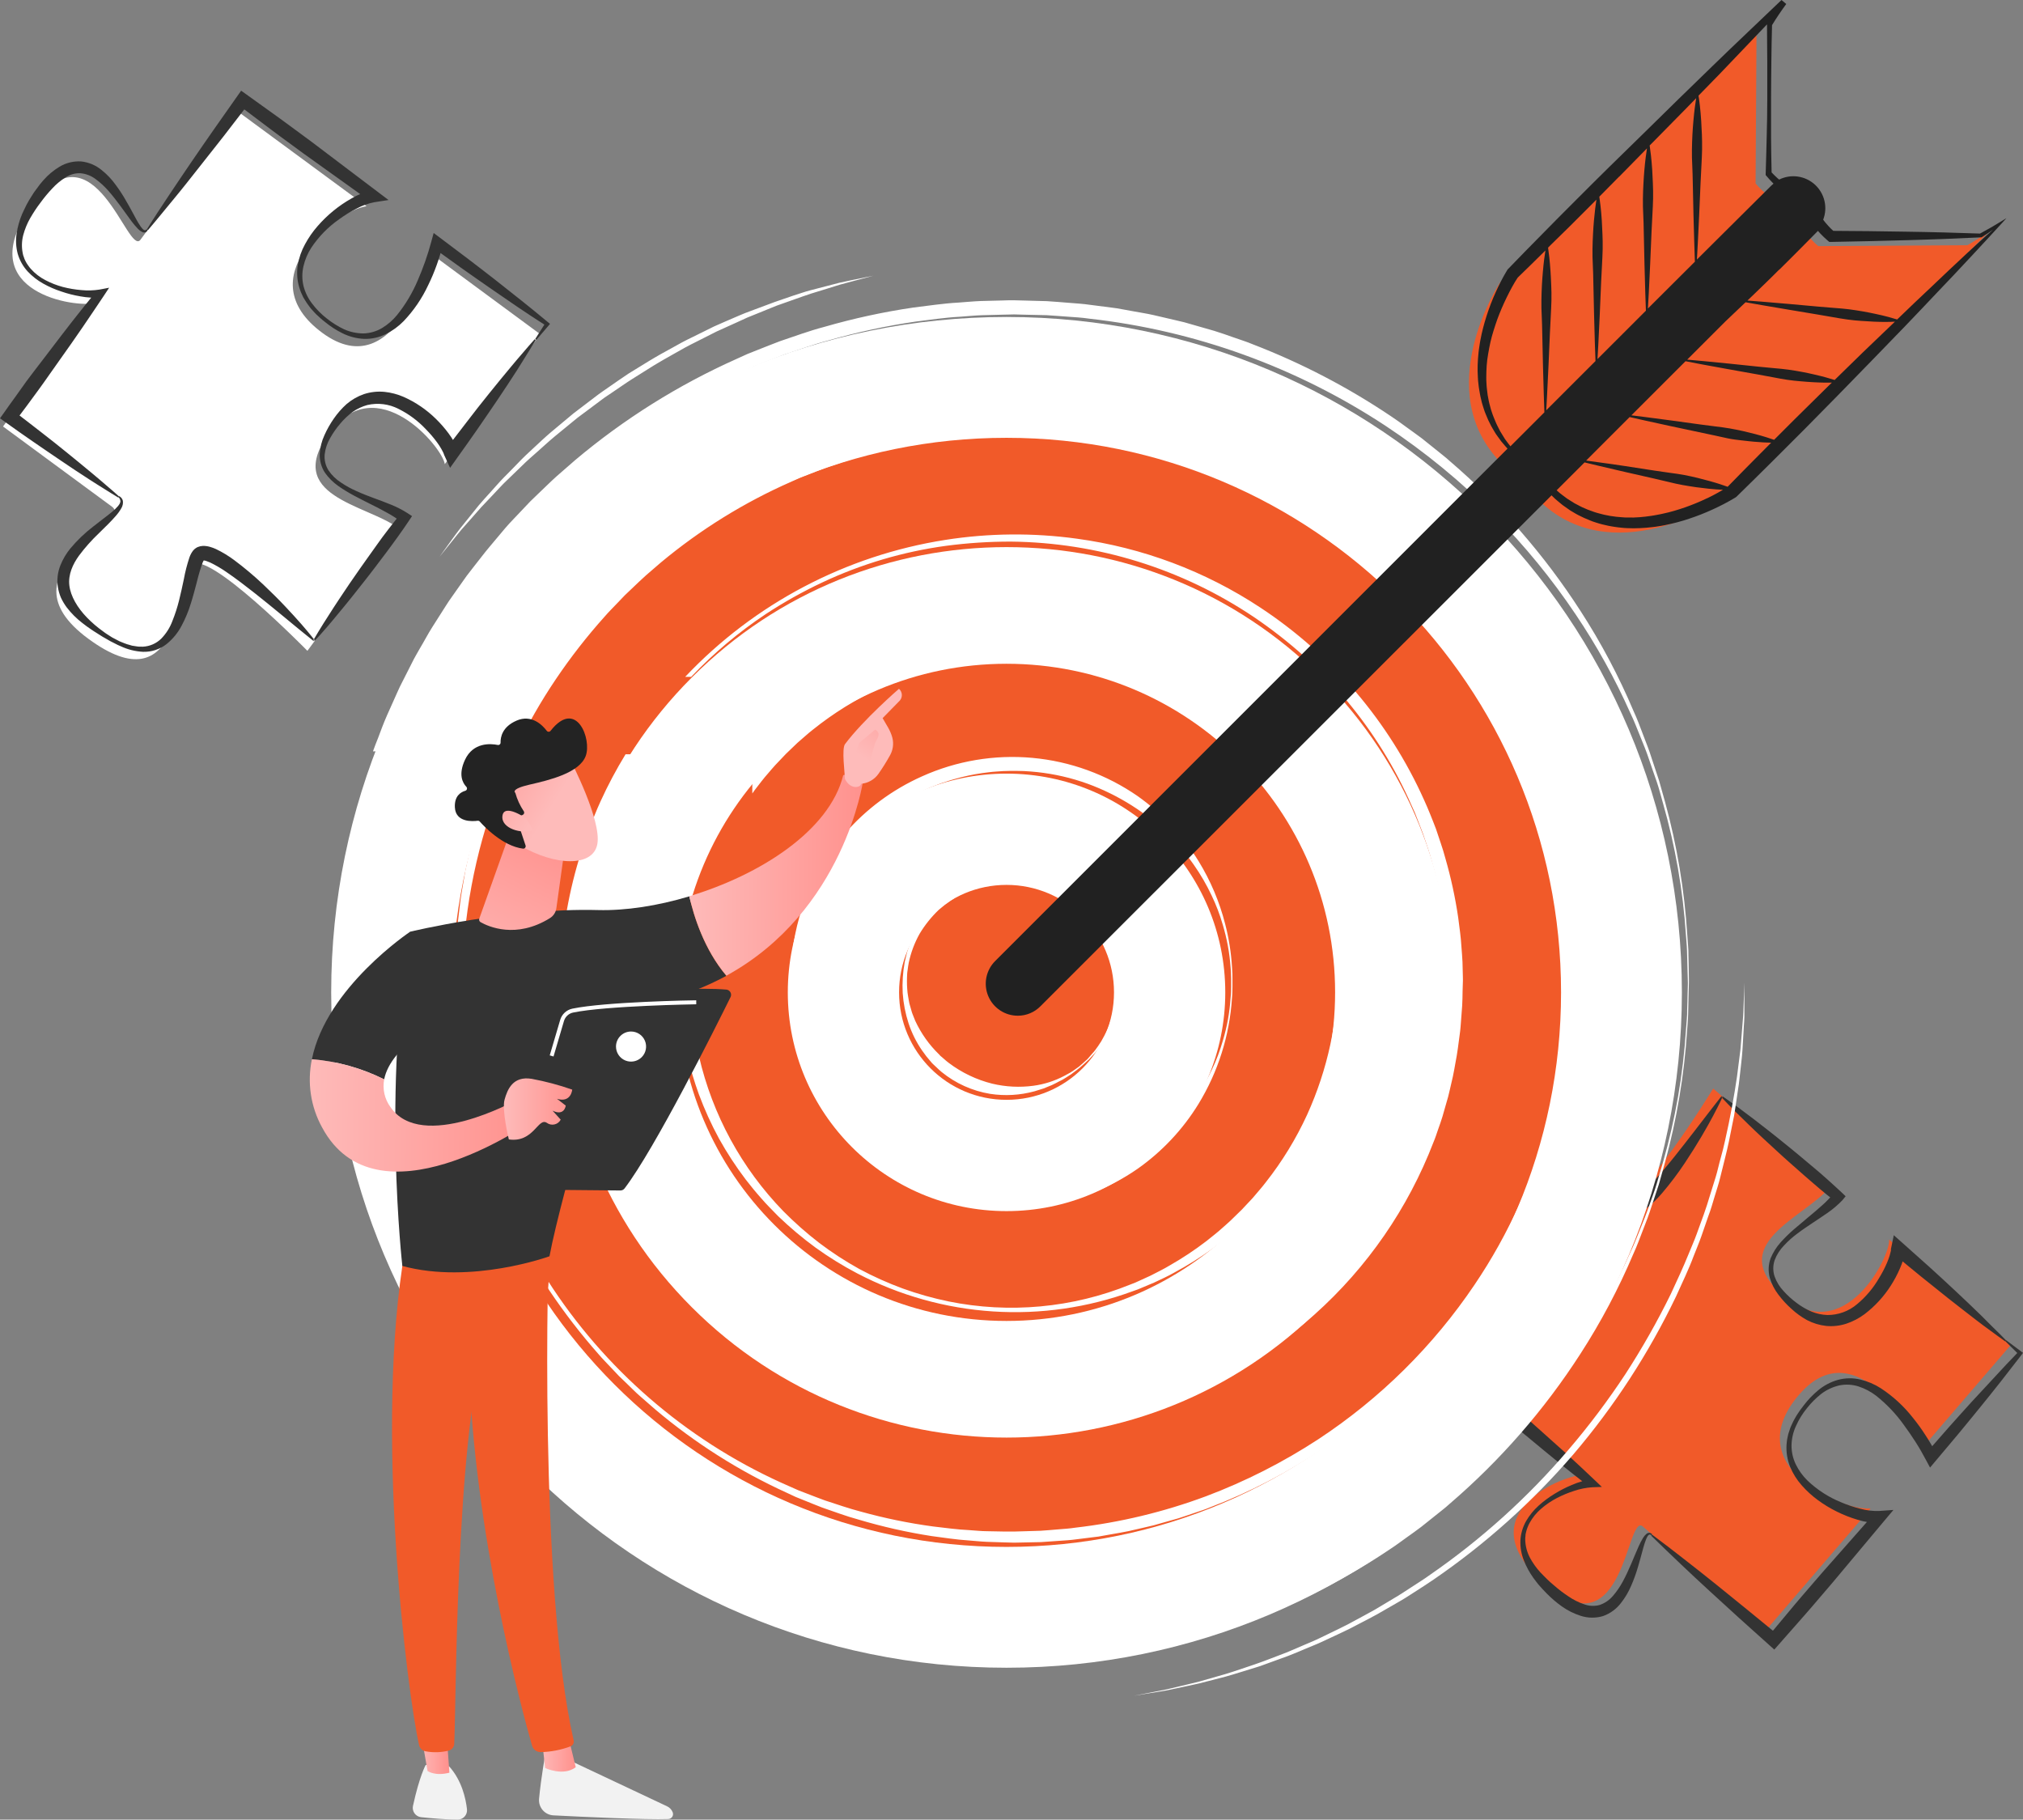
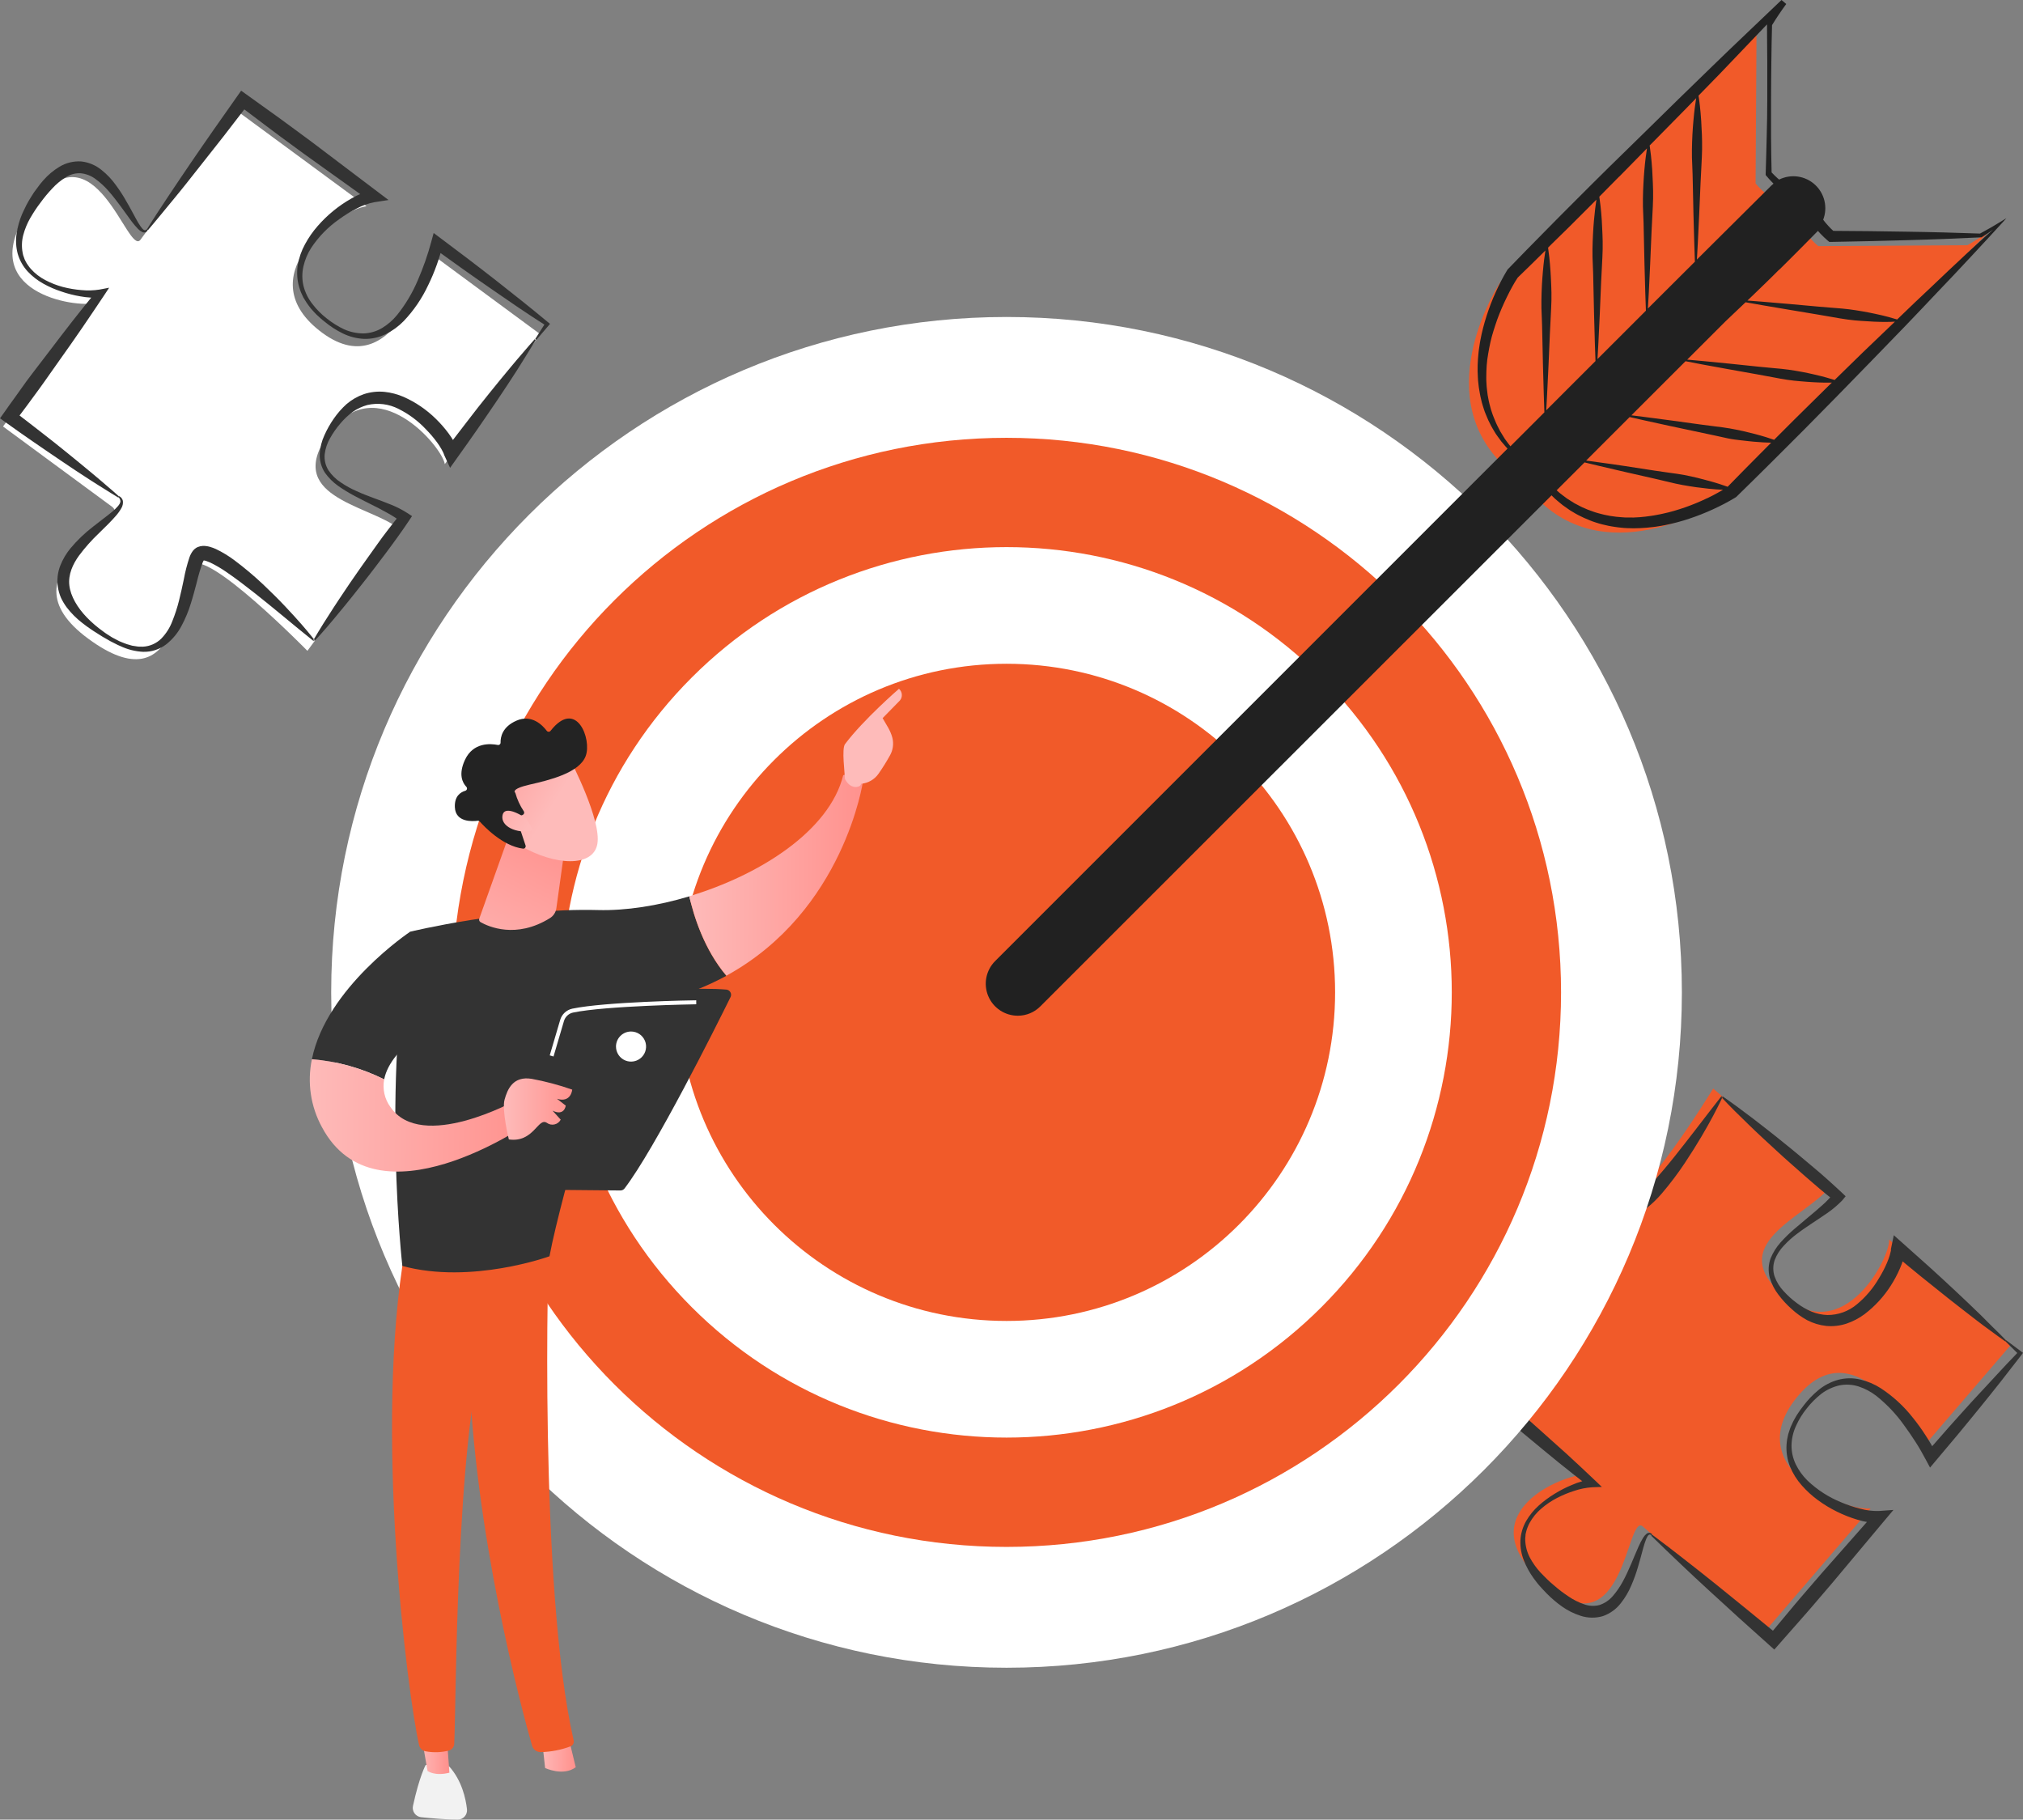
<svg xmlns="http://www.w3.org/2000/svg" width="507" height="456" viewBox="0 0 507 456" fill="none">
  <rect x="0" y="0" width="507" height="456" fill="#808080" stroke="none" />
  <path d="M504.019 336.964L481.695 362.949C481.695 362.949 466.14 331.753 450.866 349.53C435.593 367.308 460.984 378.583 468.808 378.027L442.322 408.856C442.322 408.856 415.773 386.001 411.689 382.519C407.605 379.037 407.151 414.169 387.315 397.135C367.48 380.101 390.218 370.085 396.658 369.6L367.637 344.648L389.718 318.944C394.71 313.138 357.723 309.875 376.525 287.998C395.328 266.121 401.407 296.308 405.875 300.142C410.343 303.976 429.349 272.795 429.349 272.795L458.394 297.755C451.954 305.259 432.033 311.926 447.072 324.82C462.11 337.715 473.785 315.047 473.448 310.634L504.019 336.964Z" fill="#F15A29" />
  <path d="M391.799 320.909C391.913 320.752 391.994 320.573 392.037 320.383C392.08 320.193 392.085 319.997 392.05 319.806C391.901 319.133 390.837 318.397 389.405 317.677C387.973 316.958 386.103 316.183 383.99 315.166C381.545 314.058 379.233 312.677 377.097 311.05C375.818 310.047 374.697 308.858 373.772 307.521C372.715 306.01 372.082 304.243 371.941 302.404C371.876 301.456 371.934 300.504 372.113 299.571C372.314 298.657 372.602 297.763 372.973 296.903C373.742 295.215 374.731 293.636 375.915 292.209C376.502 291.497 377.089 290.792 377.731 290.119L378.2 289.619L378.693 289.118L379.656 288.14C379.969 287.803 380.321 287.49 380.673 287.177L381.706 286.207L382.793 285.299C383.153 284.985 383.529 284.69 383.92 284.415C385.465 283.199 387.232 282.295 389.123 281.755C391.149 281.22 393.298 281.405 395.203 282.279C397.059 283.167 398.707 284.436 400.039 286.004C401.322 287.487 402.465 289.088 403.45 290.785C404.444 292.435 405.304 294.11 406.157 295.73C406.918 297.272 407.767 298.769 408.7 300.213L409.021 300.612L409.154 300.73L409.209 300.792L409.092 300.698C409.17 300.753 409.342 300.87 409.17 300.737C409.123 300.711 409.073 300.69 409.021 300.675C408.959 300.675 408.974 300.675 409.021 300.675C409.253 300.61 409.474 300.513 409.678 300.385C409.976 300.209 410.263 300.015 410.539 299.806C411.752 298.823 412.887 297.748 413.935 296.59C416.079 294.243 418.027 291.896 419.78 289.697C421.533 287.498 423.129 285.433 424.545 283.609L428.199 278.86L431.415 274.721L431.705 274.901C431.705 274.901 430.922 276.646 429.357 279.595C428.575 281.066 427.589 282.85 426.399 284.854C425.21 286.857 423.825 289.087 422.229 291.481C420.495 294.082 418.612 296.579 416.587 298.961C415.435 300.331 414.151 301.583 412.753 302.701C412.345 303.015 411.913 303.298 411.462 303.546C410.917 303.867 410.322 304.095 409.702 304.219C409.27 304.298 408.827 304.298 408.395 304.219L408.035 304.133C407.879 304.083 407.728 304.02 407.581 303.945C407.408 303.863 407.246 303.761 407.096 303.64C406.596 303.225 406.161 302.737 405.805 302.193C404.822 300.569 403.952 298.881 403.2 297.138C402.417 295.471 401.635 293.82 400.852 292.201C400.032 290.591 399.104 289.038 398.075 287.553C397.105 286.087 395.842 284.837 394.366 283.883C392.886 282.964 391.117 282.632 389.405 282.952C388.975 283.069 388.536 283.148 388.114 283.289C387.691 283.429 387.277 283.609 386.862 283.789L385.665 284.447C385.274 284.674 384.882 284.955 384.538 285.229C384.152 285.476 383.788 285.756 383.45 286.066C383.106 286.364 382.754 286.645 382.418 286.958C381.792 287.616 381.142 288.21 380.555 288.93C379.389 290.265 378.341 291.7 377.426 293.218C375.634 296.168 374.554 299.368 374.93 302.083C375.305 304.798 376.987 307.06 378.983 308.812C380.897 310.429 382.944 311.882 385.101 313.155C387.058 314.344 388.81 315.401 390.195 316.418C390.835 316.877 391.425 317.401 391.956 317.983C392.402 318.449 392.678 319.053 392.738 319.696C392.736 320.109 392.589 320.507 392.324 320.823L392.081 321.081L391.799 320.909ZM414.037 384.476C413.87 384.294 413.647 384.175 413.403 384.139C413.136 384.126 412.873 384.207 412.66 384.366C412.316 384.652 412.022 384.993 411.791 385.376C411.363 386.085 410.981 386.823 410.649 387.582C409.984 389.069 409.381 390.563 408.755 392.026C408.129 393.49 407.464 394.929 406.729 396.291C406.021 397.62 405.165 398.864 404.178 400C403.294 401.028 402.147 401.796 400.86 402.222C399.583 402.556 398.234 402.491 396.995 402.034C395.607 401.559 394.29 400.895 393.082 400.062C392.457 399.64 391.823 399.209 391.212 398.74C390.923 398.505 390.579 398.247 390.328 398.036L389.405 397.253C388.756 396.737 388.223 396.22 387.668 395.688C387.112 395.156 386.588 394.593 386.048 394.045C385.013 392.92 384.124 391.669 383.404 390.321C382.704 388.982 382.311 387.504 382.253 385.994V385.422L382.316 384.867C382.316 384.679 382.316 384.491 382.379 384.304L382.512 383.748C382.601 383.379 382.721 383.017 382.871 382.668C383.007 382.31 383.17 381.962 383.357 381.628C384.107 380.268 385.099 379.057 386.283 378.052C387.479 377.02 388.792 376.133 390.195 375.407C391.591 374.683 393.047 374.081 394.546 373.607C395.988 373.12 397.487 372.82 399.006 372.715L401.455 372.629L399.616 370.877C397.269 368.67 394.976 366.479 392.613 364.335C390.25 362.191 387.856 360.071 385.477 357.943L381.909 354.758C380.712 353.702 379.562 352.622 378.318 351.628L374.695 348.498C373.49 347.458 372.246 346.448 371.025 345.423L371.213 347.896C373.028 345.736 374.82 343.545 376.596 341.347C378.372 339.148 380.125 336.934 381.886 334.727C383.646 332.521 385.36 330.267 387.065 328.014C387.918 326.887 388.748 325.737 389.593 324.602C390.438 323.468 391.275 322.325 392.097 321.167L391.838 320.948C390.813 321.926 389.812 322.928 388.818 323.929C387.824 324.931 386.807 325.932 385.829 326.95C383.85 328.976 381.917 331.026 379.969 333.084C378.02 335.142 376.103 337.208 374.218 339.344C372.332 341.48 370.423 343.53 368.56 345.65L367.418 346.949L368.74 348.123C369.945 349.171 371.088 350.243 372.332 351.253L375.97 354.382C377.175 355.431 378.419 356.425 379.648 357.45L383.333 360.501C385.798 362.536 388.239 364.586 390.727 366.589C393.216 368.592 395.719 370.571 398.247 372.528L398.849 370.689C397.17 370.958 395.532 371.44 393.975 372.121C392.446 372.748 390.972 373.501 389.569 374.374C388.159 375.234 386.831 376.221 385.602 377.324C384.366 378.44 383.31 379.742 382.472 381.182C381.629 382.667 381.139 384.327 381.041 386.033C380.978 387.749 381.274 389.46 381.909 391.056C382.531 392.634 383.348 394.127 384.342 395.501C384.867 396.158 385.328 396.87 385.907 397.48C386.486 398.09 387.042 398.771 387.613 399.311L388.482 400.156C388.826 400.485 389.115 400.719 389.436 401.009C390.078 401.557 390.735 402.089 391.432 402.574C392.867 403.593 394.45 404.384 396.126 404.921C397.95 405.519 399.914 405.544 401.752 404.992C403.527 404.362 405.082 403.232 406.228 401.737C407.293 400.388 408.17 398.901 408.833 397.316C409.492 395.804 410.051 394.252 410.508 392.668C410.993 391.103 411.384 389.538 411.814 387.973C412.017 387.215 412.26 386.468 412.542 385.735C412.847 385.07 413.199 384.171 413.872 384.726L414.037 384.476ZM502.532 336.065C503.659 337.202 504.796 338.326 505.944 339.438L505.889 338.733C503.902 340.791 501.93 342.857 499.989 344.993C498.049 347.129 496.077 349.187 494.184 351.253C492.29 353.318 490.365 355.501 488.456 357.622L482.807 364.061L485.287 364.367C484.466 362.753 483.557 361.186 482.564 359.672C481.591 358.15 480.533 356.685 479.395 355.282C477.136 352.399 474.422 349.904 471.359 347.896C469.783 346.886 468.048 346.148 466.226 345.713C464.381 345.275 462.455 345.305 460.624 345.799C458.84 346.298 457.179 347.164 455.749 348.342C454.349 349.492 453.091 350.806 452.001 352.254C451.442 352.954 450.92 353.683 450.437 354.437C450.17 354.805 449.983 355.22 449.748 355.603C449.517 355.993 449.313 356.398 449.138 356.816C448.965 357.238 448.746 357.598 448.606 358.068L448.175 359.375L447.886 360.72C447.807 361.174 447.784 361.636 447.737 362.097C447.628 363.967 447.932 365.837 448.629 367.575C449.34 369.295 450.338 370.882 451.579 372.269C452.797 373.647 454.161 374.888 455.648 375.97C457.127 377.052 458.698 378.003 460.342 378.811C461.987 379.63 463.699 380.305 465.46 380.829C467.301 381.415 469.224 381.7 471.156 381.674L469.881 379.147L456.438 394.382L453.12 398.231C452.017 399.522 450.898 400.79 449.818 402.089L443.285 409.913L445.632 409.733L437.808 403.325C435.186 401.205 432.589 399.076 429.983 396.979C427.378 394.882 424.717 392.793 422.065 390.72C419.412 388.646 416.752 386.588 414.037 384.585L413.818 384.843C416.212 387.191 418.669 389.538 421.094 391.846C423.52 394.155 426 396.463 428.481 398.74C430.961 401.017 433.442 403.278 435.93 405.547L443.434 412.284L444.67 413.387L445.804 412.104L452.518 404.475C453.645 403.208 454.732 401.909 455.835 400.626L459.137 396.768L472.181 381.182L474.528 378.396L470.921 378.654C469.337 378.705 467.754 378.515 466.226 378.091C464.591 377.683 462.99 377.146 461.438 376.487C458.292 375.213 455.417 373.355 452.964 371.01C451.774 369.841 450.793 368.478 450.061 366.98C449.335 365.481 448.968 363.833 448.989 362.168C449.025 360.475 449.417 358.809 450.139 357.278C450.844 355.71 451.752 354.243 452.839 352.911C453.9 351.561 455.119 350.342 456.469 349.281C457.808 348.274 459.344 347.56 460.976 347.184C462.587 346.859 464.255 346.953 465.82 347.458C467.391 347.978 468.865 348.758 470.178 349.766C472.837 351.876 475.187 354.349 477.157 357.113C478.175 358.49 479.137 359.914 480.068 361.354C480.999 362.794 481.852 364.32 482.635 365.783L483.706 367.778L485.123 366.088L490.639 359.531C492.447 357.325 494.277 355.134 496.069 352.911C497.861 350.689 499.669 348.475 501.429 346.221C503.19 343.968 504.95 341.722 506.687 339.453L507 339.031L506.632 338.749C505.365 337.779 504.082 336.832 502.791 335.877L502.532 336.065ZM431.478 275.034C433.676 277.381 435.945 279.627 438.254 281.841C439.396 282.96 440.562 284.055 441.728 285.143C442.894 286.231 444.075 287.326 445.249 288.39C446.423 289.454 447.596 290.558 448.801 291.598L452.393 294.767C453.59 295.824 454.818 296.841 456.031 297.897C457.244 298.953 458.496 299.916 459.756 300.902L459.615 299C458.691 300.124 457.679 301.17 456.587 302.13C455.476 303.132 454.302 304.11 453.128 305.088C451.954 306.066 450.781 307.06 449.599 308.069C448.42 309.084 447.306 310.174 446.266 311.332C445.197 312.519 444.342 313.882 443.739 315.361C443.179 316.918 443.108 318.607 443.535 320.205C443.99 321.76 444.737 323.215 445.734 324.493C446.694 325.764 447.777 326.938 448.965 327.998C450.15 329.095 451.464 330.043 452.878 330.823C454.382 331.607 456.019 332.104 457.705 332.286C459.429 332.442 461.166 332.24 462.807 331.691C464.409 331.145 465.916 330.353 467.275 329.344C469.875 327.366 472.105 324.945 473.863 322.192C474.738 320.826 475.502 319.392 476.148 317.904C476.485 317.14 476.775 316.356 477.016 315.557C477.149 315.131 477.254 314.698 477.329 314.258C477.376 314.039 477.4 313.773 477.431 313.53C477.447 313.239 477.447 312.946 477.431 312.654L474.489 314.149C476.766 316.034 479.027 317.959 481.343 319.814C483.66 321.668 485.96 323.538 488.284 325.377C490.608 327.216 492.979 329.031 495.326 330.854C496.5 331.762 497.673 332.63 498.894 333.514C500.115 334.399 501.288 335.283 502.509 336.136L502.728 335.877C501.703 334.805 500.647 333.757 499.598 332.748C498.55 331.738 497.509 330.635 496.468 329.618C494.34 327.544 492.188 325.51 490.021 323.475C487.853 321.441 485.678 319.438 483.48 317.451C481.281 315.463 479.059 313.499 476.844 311.527L474.622 309.548L473.902 313.014C473.902 313.108 473.902 313.147 473.902 313.28C473.902 313.413 473.902 313.53 473.832 313.687C473.769 313.976 473.691 314.289 473.597 314.61C473.394 315.273 473.154 315.923 472.877 316.559C472.306 317.876 471.639 319.149 470.882 320.369C469.45 322.83 467.596 325.021 465.405 326.84C463.328 328.604 460.688 329.564 457.964 329.547C456.598 329.498 455.253 329.206 453.989 328.687C452.663 328.118 451.412 327.387 450.264 326.511C449.084 325.644 447.996 324.659 447.017 323.569C446.022 322.526 445.255 321.287 444.764 319.931C444.302 318.587 444.302 317.128 444.764 315.784C445.287 314.413 446.086 313.164 447.111 312.114C448.131 311.015 449.252 310.014 450.46 309.125C451.657 308.202 452.933 307.373 454.192 306.52C455.452 305.667 456.759 304.845 458.034 303.938C459.36 303.018 460.592 301.969 461.712 300.808L462.549 299.783L461.524 298.805C460.366 297.709 459.177 296.653 457.987 295.573C456.798 294.493 455.593 293.468 454.364 292.443L450.695 289.368C449.482 288.335 448.222 287.35 446.986 286.34C445.75 285.331 444.505 284.329 443.246 283.351C441.986 282.373 440.734 281.379 439.459 280.409C436.923 278.469 434.349 276.567 431.712 274.744L431.478 275.034Z" fill="#333333" />
  <path d="M252.255 417.941C345.731 417.941 421.508 342.164 421.508 248.688C421.508 155.213 345.731 79.436 252.255 79.436C158.779 79.436 83.002 155.213 83.002 248.688C83.002 342.164 158.779 417.941 252.255 417.941Z" fill="white" />
  <path d="M252.255 387.661C329.007 387.661 391.227 325.441 391.227 248.689C391.227 171.937 329.007 109.717 252.255 109.717C175.503 109.717 113.283 171.937 113.283 248.689C113.283 325.441 175.503 387.661 252.255 387.661Z" fill="#F15A29" />
  <path d="M331.16 327.583C374.734 284.009 374.734 213.362 331.16 169.788C287.586 126.214 216.938 126.214 173.364 169.788C129.79 213.362 129.79 284.009 173.364 327.583C216.938 371.157 287.586 371.157 331.16 327.583Z" fill="white" />
  <path d="M252.256 331.033C297.734 331.033 334.601 294.166 334.601 248.687C334.601 203.209 297.734 166.342 252.256 166.342C206.778 166.342 169.91 203.209 169.91 248.687C169.91 294.166 206.778 331.033 252.256 331.033Z" fill="#F15A29" />
-   <path d="M252.256 303.509C282.532 303.509 307.075 278.966 307.075 248.69C307.075 218.414 282.532 193.871 252.256 193.871C221.981 193.871 197.438 218.414 197.438 248.69C197.438 278.966 221.981 303.509 252.256 303.509Z" fill="white" />
  <path d="M252.256 275.62C267.131 275.62 279.188 263.562 279.188 248.688C279.188 233.814 267.131 221.756 252.256 221.756C237.382 221.756 225.324 233.814 225.324 248.688C225.324 263.562 237.382 275.62 252.256 275.62Z" fill="#F15A29" />
-   <path d="M437.174 246.216C437.174 246.216 437.174 247.218 437.174 249.096C437.174 250.035 437.174 251.193 437.174 252.554C437.174 253.235 437.174 253.963 437.174 254.745C437.174 255.527 437.08 256.349 437.033 257.225C436.931 258.978 436.822 260.919 436.697 263.031C436.571 265.144 436.251 267.405 436 269.839C435.899 271.059 435.695 272.303 435.499 273.586C435.304 274.87 435.116 276.192 434.913 277.554C434.803 278.226 434.717 278.915 434.592 279.611C434.467 280.308 434.31 280.996 434.169 281.701C433.888 283.117 433.598 284.557 433.301 286.035C433.003 287.514 432.62 289.001 432.252 290.519C431.885 292.037 431.47 293.594 431.094 295.167C430.719 296.739 430.171 298.296 429.694 299.916C429.216 301.536 428.755 303.163 428.129 304.783L426.415 309.744C425.836 311.418 425.116 313.069 424.467 314.759C423.207 318.163 421.572 321.488 420.03 324.931C413.203 339.148 404.569 352.424 394.342 364.43C384.056 376.386 372.26 386.954 359.249 395.869C357.684 396.956 356.119 397.919 354.554 398.944L352.207 400.446C351.425 400.939 350.642 401.369 349.86 401.831C348.295 402.746 346.73 403.646 345.165 404.53C343.6 405.415 342.035 406.174 340.525 406.979C337.497 408.638 334.398 409.953 331.472 411.361C330.009 412.058 328.507 412.613 327.075 413.231C325.643 413.849 324.211 414.444 322.81 414.984L318.655 416.494C317.294 416.964 315.995 417.511 314.673 417.887C312.044 418.669 309.571 419.499 307.224 420.148L300.635 421.846C298.578 422.323 296.668 422.699 294.955 423.075L292.521 423.591C291.739 423.747 291.035 423.841 290.362 423.959L286.95 424.506L284.149 424.976L286.974 424.42L290.362 423.763C291.027 423.63 291.755 423.513 292.514 423.333L294.924 422.762C296.629 422.347 298.523 421.924 300.557 421.4L307.122 419.522C309.469 418.818 311.895 417.957 314.485 417.089C317.075 416.22 319.727 415.117 322.536 414.076C323.921 413.513 325.314 412.879 326.754 412.269C328.194 411.659 329.657 411.064 331.104 410.344C333.992 408.904 337.043 407.559 340.032 405.861C341.534 405.039 343.068 404.233 344.602 403.365L349.179 400.626C350.744 399.718 352.254 398.717 353.796 397.707C355.337 396.698 356.925 395.728 358.42 394.632C371.278 385.747 382.924 375.226 393.067 363.334C398.225 357.31 402.999 350.967 407.362 344.344C411.543 337.895 415.337 331.204 418.724 324.305C420.289 320.902 421.853 317.592 423.199 314.243C423.864 312.576 424.608 310.949 425.202 309.298C425.797 307.647 426.392 306.011 426.979 304.4C427.565 302.788 428.066 301.168 428.543 299.58C429.021 297.991 429.529 296.45 430.007 294.885C430.484 293.32 430.789 291.755 431.219 290.284C431.65 288.813 432.002 287.303 432.331 285.84C433.653 279.995 434.631 274.588 435.327 269.768C435.635 267.353 435.922 265.094 436.188 262.992C436.36 260.895 436.517 258.962 436.658 257.218C436.728 256.349 436.791 255.52 436.853 254.745C436.916 253.97 436.916 253.235 436.947 252.554C436.994 251.193 437.041 250.042 437.08 249.103C437.135 247.218 437.174 246.216 437.174 246.216ZM113.715 135.108C114.294 134.403 114.896 133.605 115.616 132.76L117.963 130.108L120.608 127.103L123.668 123.871C124.74 122.76 125.812 121.524 127.016 120.397L130.733 116.806C131.985 115.554 133.362 114.357 134.763 113.128C136.163 111.9 137.541 110.593 139.035 109.365L143.589 105.632L144.747 104.686L145.952 103.786L148.378 101.978L150.827 100.147C151.609 99.537 152.509 98.989 153.354 98.403C155.06 97.26 156.742 96.055 158.479 94.96L163.706 91.681L165.013 90.899L166.351 90.116L169.003 88.614L171.648 87.127C172.516 86.627 173.424 86.204 174.308 85.75L179.566 83.09C181.327 82.308 183.064 81.525 184.754 80.743C185.599 80.351 186.428 79.96 187.266 79.592L189.762 78.583L194.55 76.635L199.096 75.023C200.559 74.522 201.952 73.99 203.298 73.567L207.132 72.386L210.504 71.337C211.553 71.04 212.523 70.805 213.4 70.555L218.877 69.092L213.298 70.234C212.414 70.422 211.428 70.618 210.364 70.86L206.936 71.752L203.024 72.769C201.647 73.129 200.246 73.638 198.76 74.1L194.167 75.68L189.3 77.495L186.757 78.45C185.904 78.786 185.059 79.162 184.19 79.53C182.461 80.257 180.716 81.04 178.932 81.822L173.612 84.451C172.712 84.905 171.789 85.32 170.904 85.813L168.236 87.292L165.537 88.778L164.183 89.561L162.861 90.343L157.548 93.606C155.811 94.749 154.121 95.954 152.415 97.127C151.57 97.73 150.701 98.285 149.88 98.911L147.423 100.781L144.997 102.628L143.785 103.551L142.626 104.514L138.073 108.316C136.586 109.576 135.201 110.906 133.824 112.174C132.447 113.441 131.101 114.693 129.872 115.992C128.644 117.291 127.408 118.504 126.234 119.701C125.06 120.898 124.012 122.15 122.963 123.292C121.915 124.435 120.913 125.554 119.99 126.634L117.471 129.763L115.256 132.518C114.575 133.378 114.004 134.208 113.464 134.928L110.131 139.552L113.715 135.108ZM423.238 243.188C423.238 242.179 423.184 240.927 423.152 239.448C423.152 238.705 423.152 237.883 423.066 237.038C422.98 236.193 422.941 235.27 422.863 234.299C422.152 223.044 420.29 211.89 417.307 201.014C416.812 199.261 416.306 197.461 415.789 195.615L413.935 190.02C413.348 188.095 412.574 186.186 411.822 184.214C411.071 182.243 410.344 180.224 409.412 178.229C405.719 169.487 401.268 161.086 396.111 153.12C387.069 139.08 376.036 126.429 363.357 115.562C362.254 114.537 361.01 113.637 359.86 112.675L356.284 109.811C355.055 108.887 353.788 108.003 352.536 107.088C351.284 106.172 350.024 105.241 348.71 104.381C337.857 97.07 326.217 91.004 314.008 86.298C312.443 85.633 310.807 85.14 309.203 84.569C307.599 83.998 305.964 83.426 304.321 82.918L299.297 81.478L296.786 80.758C295.941 80.547 295.088 80.359 294.235 80.156L289.094 78.959C287.381 78.567 285.62 78.309 283.875 77.981L281.246 77.503L279.932 77.269L278.602 77.088L273.257 76.4C271.473 76.134 269.65 76.032 267.835 75.883C266.02 75.735 264.189 75.586 262.358 75.469L256.881 75.32L254.15 75.25C253.148 75.25 252.28 75.25 251.341 75.297L245.77 75.438C243.915 75.508 242.053 75.704 240.183 75.829C236.443 76.032 232.718 76.611 228.955 77.065C221.38 78.174 213.89 79.801 206.537 81.932C202.797 82.902 199.151 84.279 195.458 85.508C193.627 86.188 191.819 86.94 189.981 87.652L187.25 88.739L184.566 89.96C169.965 96.484 156.351 105.022 144.121 115.327L139.544 119.318C138.026 120.671 136.594 122.119 135.115 123.512C134.387 124.216 133.644 124.912 132.916 125.632L130.819 127.846L128.707 130.069C128.002 130.812 127.298 131.547 126.641 132.33L122.69 137.032C121.367 138.597 120.147 140.248 118.863 141.852L116.978 144.286L115.194 146.805L113.417 149.333C112.823 150.17 112.22 151.007 111.688 151.891C110.577 153.628 109.474 155.373 108.363 157.118C107.252 158.863 106.305 160.702 105.233 162.486C104.724 163.393 104.2 164.277 103.707 165.193L102.307 167.963L100.898 170.741C100.421 171.664 99.959 172.587 99.552 173.542C98.707 175.435 97.854 177.329 97.009 179.23C96.164 181.132 95.444 183.096 94.717 185.028C94.341 185.998 93.934 186.961 93.598 187.939L93.481 188.299H96.196C100.76 176.023 106.762 164.33 114.075 153.464C114.615 152.603 115.209 151.789 115.804 150.968L117.572 148.495L119.341 146.031L121.211 143.683C122.47 142.118 123.675 140.491 124.99 138.989L128.949 134.435C129.591 133.652 130.295 132.948 130.991 132.22L133.073 130.053L135.146 127.885C135.858 127.181 136.594 126.501 137.314 125.812C138.777 124.451 140.185 123.042 141.68 121.72L146.202 117.807C158.246 107.756 171.642 99.446 185.998 93.121L188.627 91.939L191.311 90.883C193.103 90.195 194.879 89.467 196.671 88.81C200.301 87.628 203.869 86.29 207.539 85.336C214.744 83.257 222.082 81.671 229.502 80.586C233.18 80.132 236.834 79.577 240.504 79.381C242.327 79.256 244.15 79.068 245.981 78.998L251.458 78.857C252.35 78.857 253.313 78.802 254.134 78.794L256.865 78.865L262.342 78.99C264.126 79.092 265.887 79.248 267.655 79.365C269.423 79.483 271.184 79.592 272.937 79.851C299.474 82.81 324.934 92.013 347.231 106.704C357.109 113.234 366.287 120.768 374.617 129.184C382.148 136.791 388.939 145.096 394.898 153.988C400.158 161.786 404.73 170.028 408.56 178.62C409.522 180.584 410.265 182.595 411.063 184.527C411.862 186.46 412.628 188.361 413.262 190.271C413.896 192.18 414.553 194.011 415.179 195.818C415.805 197.626 416.235 199.441 416.744 201.178C419.847 211.989 421.786 223.1 422.526 234.323C422.597 235.293 422.667 236.209 422.738 237.061C422.808 237.914 422.792 238.72 422.824 239.456C422.871 240.942 422.902 242.187 422.925 243.196C422.98 245.199 423.011 246.232 423.011 246.24C423.011 246.247 423.012 247.288 422.933 249.283C422.933 250.293 422.871 251.545 422.832 253.024C422.832 253.767 422.832 254.588 422.745 255.426C422.659 256.263 422.605 257.194 422.526 258.164C421.8 269.388 419.866 280.5 416.76 291.309C416.259 293.046 415.735 294.838 415.195 296.669C414.655 298.5 413.935 300.331 413.286 302.224C412.636 304.118 411.861 306.019 411.079 307.96C410.297 309.9 409.514 311.911 408.575 313.875C404.744 322.489 400.167 330.752 394.898 338.569C382.302 357.349 366.096 373.436 347.223 385.892C336.467 392.951 324.966 398.803 312.928 403.341C300.034 408.155 286.602 411.384 272.929 412.957C271.176 413.231 269.4 413.333 267.624 413.474C265.848 413.615 264.064 413.779 262.28 413.889L256.881 414.045L254.165 414.123C253.328 414.123 252.358 414.123 251.458 414.123L245.981 414.014C244.142 413.959 242.335 413.779 240.504 413.669C236.842 413.497 233.172 412.965 229.479 412.535C222.022 411.495 214.645 409.95 207.398 407.911C203.713 406.979 200.121 405.665 196.444 404.483C194.636 403.834 192.852 403.114 191.053 402.426L188.353 401.385L185.693 400.203C171.22 393.93 157.721 385.614 145.608 375.509L141.062 371.597C139.567 370.267 138.143 368.85 136.672 367.481C135.944 366.785 135.209 366.104 134.489 365.4L132.353 363.162L130.264 360.979C129.559 360.259 128.855 359.531 128.206 358.757L124.223 354.187C122.909 352.622 121.696 351.057 120.42 349.438L118.535 347.043L116.766 344.555L115.006 342.067C114.411 341.238 113.816 340.408 113.284 339.54C112.189 337.818 111.091 336.097 109.99 334.375C108.918 332.646 107.948 330.839 106.915 329.078C106.594 328.499 106.266 327.928 105.937 327.357H104.732C107.126 331.723 109.703 335.969 112.463 340.095C117.013 346.882 122.011 353.356 127.423 359.477C128.073 360.259 128.777 360.995 129.473 361.73L131.57 363.944L133.66 366.151C134.379 366.863 135.115 367.552 135.843 368.256C137.314 369.649 138.738 371.08 140.24 372.426L144.802 376.393C156.957 386.651 170.466 395.187 184.949 401.76L187.618 402.989L190.333 404.084C192.14 404.804 193.94 405.563 195.755 406.252C199.433 407.488 203.048 408.873 206.772 409.867C214.083 412.039 221.534 413.709 229.072 414.867C232.82 415.352 236.529 415.946 240.277 416.173C242.139 416.306 244.017 416.518 245.856 416.596L251.372 416.768C252.303 416.768 253.164 416.838 254.15 416.838L256.904 416.776L262.381 416.658C264.204 416.557 266.012 416.408 267.819 416.283C269.627 416.158 271.434 416.056 273.218 415.798L278.555 415.133L279.885 414.961L281.199 414.734L283.828 414.264C285.573 413.935 287.326 413.677 289.047 413.294L294.18 412.112C295.033 411.917 295.886 411.729 296.731 411.518L299.243 410.806L304.235 409.397C305.878 408.889 307.49 408.31 309.109 407.762C310.729 407.214 312.357 406.706 313.914 406.048C326.14 401.406 337.79 395.367 348.631 388.052C349.946 387.199 351.19 386.244 352.457 385.345C353.725 384.445 354.985 383.553 356.205 382.622L359.781 379.766C360.963 378.803 362.176 377.903 363.279 376.886C375.96 366.016 386.998 353.366 396.048 339.328C401.201 331.36 405.652 322.959 409.35 314.219C410.281 312.232 410.993 310.198 411.76 308.241C412.527 306.285 413.278 304.329 413.872 302.436L415.727 296.841C416.251 294.994 416.752 293.195 417.245 291.442C420.229 280.568 422.099 269.418 422.824 258.164C422.894 257.194 422.957 256.279 423.027 255.418C423.098 254.557 423.074 253.759 423.105 253.016C423.145 251.537 423.168 250.285 423.191 249.276C423.246 247.265 423.27 246.232 423.27 246.232C423.27 246.232 423.285 245.199 423.238 243.188ZM392.965 243.736C392.965 242.906 392.942 241.881 392.895 240.661C392.895 239.44 392.793 238.024 392.668 236.428C392.083 227.187 390.56 218.029 388.122 209.097C387.715 207.657 387.339 206.178 386.886 204.66C386.432 203.142 385.876 201.632 385.36 200.059C384.843 198.486 384.249 196.929 383.638 195.286C383.028 193.643 382.426 192 381.667 190.365C378.623 183.173 374.958 176.261 370.712 169.708C365.901 162.223 360.4 155.205 354.281 148.746C347.531 141.558 340.019 135.125 331.879 129.56C322.958 123.532 313.385 118.529 303.343 114.646C302.067 114.099 300.722 113.692 299.431 113.222C298.139 112.753 296.77 112.283 295.417 111.861L291.309 110.679L289.243 110.092C288.547 109.912 287.842 109.756 287.138 109.592L282.913 108.606C281.497 108.285 280.057 108.066 278.617 107.823L276.458 107.432L275.37 107.236L274.275 107.096L269.877 106.524C268.414 106.305 266.912 106.219 265.417 106.094C263.923 105.969 262.413 105.852 260.91 105.758L256.442 105.632L254.197 105.57C253.36 105.57 252.632 105.57 251.849 105.609L247.264 105.726C245.738 105.781 244.205 105.938 242.671 106.047C239.588 106.211 236.521 106.681 233.43 107.064C227.197 107.982 221.033 109.32 214.98 111.071C211.897 111.853 208.908 112.995 205.865 114.013C204.362 114.576 202.876 115.194 201.373 115.781L199.104 116.689L196.898 117.69C184.896 123.054 173.705 130.073 163.651 138.543L159.88 141.829C158.643 142.94 157.462 144.129 156.241 145.279C155.647 145.858 155.028 146.43 154.442 147.024L152.697 148.847C151.554 150.084 150.349 151.257 149.262 152.541L145.968 156.367C144.88 157.65 143.878 159.012 142.838 160.334L141.273 162.337L139.802 164.418C138.839 165.819 137.807 167.165 136.915 168.604C133.186 174.302 129.866 180.255 126.977 186.421L126.359 187.806H129.27C132.167 181.693 135.523 175.807 139.309 170.201C143.013 164.712 147.088 159.483 151.507 154.552C152.579 153.3 153.761 152.157 154.888 150.96L156.585 149.184C157.172 148.605 157.775 148.049 158.369 147.486C159.559 146.367 160.717 145.217 161.945 144.137L165.646 140.945C175.522 132.717 186.503 125.914 198.267 120.734L200.426 119.764L202.625 118.903C204.088 118.34 205.544 117.745 207.015 117.205C209.988 116.243 212.914 115.147 215.919 114.365C221.822 112.651 227.834 111.344 233.916 110.452C236.936 110.085 239.925 109.623 242.929 109.466C244.432 109.365 245.918 109.208 247.413 109.154L251.881 109.036C252.608 109.036 253.406 108.989 254.064 108.989L256.309 109.036L260.777 109.138C262.24 109.224 263.68 109.349 265.128 109.451C266.575 109.553 268.015 109.631 269.447 109.842C289.527 112.088 308.879 118.675 326.16 129.146C343.441 139.617 358.237 153.722 369.523 170.482C373.861 176.888 377.632 183.662 380.79 190.724C387.286 205.163 391.183 220.635 392.3 236.428C392.433 237.993 392.543 239.424 392.551 240.645C392.558 241.866 392.613 242.883 392.637 243.704C392.684 245.355 392.707 246.201 392.707 246.208C392.707 246.216 392.707 247.077 392.637 248.712C392.637 249.534 392.59 250.559 392.551 251.779C392.511 253 392.433 254.409 392.308 255.997C391.193 271.791 387.302 287.265 380.814 301.708C377.655 308.769 373.888 315.542 369.554 321.95C359.189 337.325 345.875 350.49 330.384 360.682C321.56 366.453 312.13 371.242 302.263 374.961C291.692 378.899 280.684 381.545 269.478 382.841C268.046 383.068 266.591 383.146 265.136 383.271C263.68 383.396 262.217 383.521 260.754 383.615L256.325 383.748L254.103 383.811C253.43 383.811 252.624 383.811 251.889 383.811L247.366 383.725C245.856 383.725 244.377 383.537 242.875 383.451C239.878 383.318 236.873 382.88 233.837 382.536C227.722 381.708 221.669 380.464 215.723 378.811C212.695 378.029 209.753 376.98 206.757 376.018C205.278 375.486 203.807 374.899 202.328 374.335L200.113 373.483L197.938 372.52C173.762 362.037 153.133 344.788 138.534 322.85C136.273 319.462 134.215 315.933 132.275 312.334H131.054C133.104 316.136 135.287 319.845 137.689 323.405C141.434 328.979 145.54 334.301 149.982 339.336C151.061 340.612 152.259 341.777 153.385 342.998L155.099 344.813C155.693 345.4 156.296 345.964 156.898 346.543C158.103 347.685 159.246 348.89 160.506 349.97L164.246 353.233C174.232 361.67 185.329 368.697 197.226 374.116L199.409 375.134L201.639 376.033C203.134 376.628 204.605 377.254 206.099 377.817C209.12 378.842 212.093 379.985 215.152 380.806C221.162 382.602 227.287 383.984 233.485 384.946C236.56 385.345 239.612 385.838 242.695 386.033C244.26 386.15 245.778 386.323 247.288 386.385L251.81 386.534C252.593 386.534 253.281 386.589 254.103 386.597L256.372 386.55L260.879 386.456C262.381 386.37 263.868 386.244 265.355 386.143C266.841 386.041 268.328 385.963 269.791 385.751L274.188 385.204L275.284 385.071L276.364 384.875L278.523 384.492C279.963 384.226 281.403 384.014 282.819 383.709L287.036 382.739C287.741 382.567 288.445 382.418 289.133 382.246L291.199 381.659L295.307 380.501C296.661 380.079 297.991 379.601 299.321 379.155C300.651 378.709 301.989 378.287 303.272 377.739C313.331 373.906 322.91 368.917 331.816 362.872C339.984 357.315 347.526 350.89 354.312 343.71C360.433 337.258 365.934 330.245 370.743 322.764C374.965 316.215 378.61 309.311 381.635 302.13C382.418 300.495 382.981 298.821 383.607 297.209C384.233 295.597 384.859 294.024 385.336 292.436C385.814 290.847 386.361 289.306 386.862 287.843L388.098 283.406C390.537 274.47 392.065 265.311 392.66 256.067C392.785 254.502 392.895 253.063 392.895 251.842C392.895 250.621 392.942 249.596 392.965 248.775C392.965 247.124 393.02 246.271 393.02 246.271C393.02 246.271 393.004 245.387 392.965 243.736ZM119.834 285.245H121.125L120.076 281.466C119.646 279.83 119.294 278.164 118.934 276.521L118.386 274.04L117.956 271.536C117.69 269.862 117.345 268.203 117.173 266.521C116.275 259.798 115.826 253.022 115.827 246.24C115.965 229.955 118.972 213.822 124.708 198.58H121.993L121.289 200.701L120.506 203.134C120.233 203.917 119.967 204.762 119.724 205.591L118.347 210.583C117.901 212.242 117.564 213.924 117.189 215.599L116.641 218.11L116.203 220.646C115.937 222.343 115.593 224.026 115.381 225.732L114.771 230.849C114.654 231.694 114.591 232.555 114.536 233.415L114.364 235.997L114.192 238.572C114.122 239.432 114.145 240.277 114.122 241.13L114.028 246.271C114.126 253.134 114.68 259.982 115.687 266.771C115.921 268.461 116.289 270.136 116.586 271.826L117.056 274.345L117.643 276.842C118.057 278.508 118.425 280.183 118.863 281.826L119.834 285.245ZM142.681 269.698C142.947 270.832 143.206 271.967 143.464 273.094L143.863 274.784L144.004 275.308H147.04C145.61 269.911 144.564 264.42 143.91 258.876C143.73 257.726 143.667 256.529 143.565 255.402L143.284 251.889C143.284 250.708 143.213 249.542 143.174 248.344L143.119 246.56C143.119 246.036 143.119 245.379 143.119 244.792C143.119 243.587 143.159 242.374 143.174 241.162C143.19 239.949 143.323 238.767 143.385 237.57C143.487 235.168 143.831 232.758 144.105 230.325C144.767 225.423 145.766 220.574 147.094 215.81C147.697 213.384 148.55 211.021 149.316 208.619C149.739 207.43 150.208 206.272 150.654 205.067L151.335 203.291L152.118 201.546C153.967 197.239 156.094 193.057 158.487 189.027H156.773C154.451 192.822 152.361 196.755 150.514 200.802L149.731 202.563L148.996 204.355C148.518 205.552 148.01 206.702 147.556 207.938C146.727 210.364 145.803 212.751 145.13 215.215C143.67 220.06 142.538 224.998 141.742 229.996C141.414 232.468 141.015 234.918 140.858 237.406C140.756 238.642 140.616 239.886 140.561 241.107C140.506 242.327 140.475 243.532 140.436 244.737C140.436 245.355 140.389 245.911 140.389 246.584V248.407C140.389 249.62 140.443 250.833 140.467 252.038C140.49 253.243 140.623 254.448 140.709 255.645C140.796 256.842 140.85 258.031 141.022 259.213C141.304 261.56 141.57 263.908 142.032 266.255C142.29 267.397 142.462 268.555 142.713 269.698H142.681ZM366.62 244.745L366.526 241.06C366.479 239.831 366.354 238.595 366.268 237.359C366.135 234.878 365.759 232.406 365.446 229.918C364.71 224.895 363.633 219.928 362.223 215.051C361.581 212.571 360.658 210.161 359.875 207.712C359.421 206.499 358.928 205.302 358.451 204.097L357.7 202.289L356.918 200.513C348.097 180.853 333.855 164.115 315.862 152.259C302.027 143.131 286.316 137.232 269.893 134.998C258.936 133.488 247.816 133.59 236.889 135.303C211.966 139.215 189.045 151.285 171.718 169.622H173.213C178.849 163.688 185.132 158.405 191.945 153.871C196.449 150.916 201.155 148.28 206.029 145.984C215.859 141.35 226.34 138.247 237.108 136.782C242.491 136.072 247.915 135.719 253.344 135.726C275.066 135.954 296.246 142.534 314.274 154.653C318.663 157.624 322.846 160.889 326.793 164.426C330.675 167.953 334.311 171.741 337.677 175.764C344.245 183.675 349.668 192.469 353.788 201.89L354.57 203.619L355.259 205.38C355.713 206.554 356.182 207.727 356.612 208.893C357.395 211.24 358.263 213.588 358.889 216.021C360.254 220.745 361.3 225.555 362.019 230.418C362.309 232.836 362.676 235.231 362.802 237.633C362.888 238.83 363.013 240.027 363.052 241.224L363.146 244.8C363.146 245.371 363.146 246.028 363.146 246.537V248.337C363.146 249.542 363.091 250.739 363.068 251.928C363.044 253.117 362.903 254.275 362.825 255.41C362.747 256.545 362.676 257.71 362.512 258.861C361.516 267.824 359.438 276.633 356.323 285.096C353.371 292.992 349.564 300.541 344.969 307.608C336.855 320.051 326.346 330.757 314.055 339.101C308.925 342.588 303.503 345.625 297.85 348.178C286.279 353.425 273.866 356.57 261.192 357.466C258.633 357.724 256.669 357.677 255.347 357.74L253.336 357.802L251.333 357.747C250.011 357.685 248.031 357.747 245.48 357.474C238.088 356.995 230.77 355.709 223.658 353.639C218.566 352.208 213.595 350.376 208.791 348.162C203.142 345.639 197.725 342.625 192.602 339.156C180.304 330.815 169.78 320.118 161.64 307.686C159.197 303.929 156.974 300.033 154.981 296.019H151.852C157.607 307.712 165.433 318.266 174.95 327.169C188.627 340.089 205.316 349.385 223.501 354.211C230.682 356.157 238.04 357.376 245.465 357.849C248.031 358.092 249.995 358.037 251.325 358.092L253.336 358.139L255.347 358.1C256.677 358.045 258.657 358.099 261.215 357.857C268.64 357.394 275.999 356.18 283.179 354.234C300.353 349.757 316.213 341.252 329.445 329.423C342.676 317.594 352.899 302.782 359.265 286.215C359.711 285.182 360.047 284.103 360.415 283.039C360.783 281.974 361.198 280.895 361.51 279.807C361.823 278.719 362.144 277.6 362.457 276.497L362.935 274.831L363.341 273.141L364.124 269.745C364.382 268.602 364.554 267.436 364.773 266.286C365.243 263.939 365.517 261.591 365.83 259.244C366.01 258.063 366.08 256.858 366.174 255.645C366.268 254.432 366.362 253.227 366.448 252.014C366.534 250.801 366.518 249.628 366.55 248.431L366.604 246.623C366.659 245.935 366.628 245.379 366.62 244.745ZM335.212 228.979C333.311 220.621 330.145 212.602 325.823 205.2C323.075 200.441 319.861 195.967 316.23 191.843C315.017 190.38 313.961 189.386 313.296 188.659L312.271 187.587L311.199 186.554C310.471 185.889 309.469 184.833 308.014 183.612C303.893 179.978 299.422 176.762 294.665 174.011C277.455 163.945 257.221 160.338 237.593 163.839C231.266 164.999 225.095 166.892 219.205 169.481C218.423 169.794 217.695 170.185 216.936 170.545C216.177 170.905 215.41 171.265 214.659 171.656L212.429 172.892C211.647 173.299 210.927 173.722 210.207 174.191L208.001 175.553C207.265 176.014 206.569 176.531 205.841 177.024C204.386 177.986 203.001 179.074 201.592 180.153C200.88 180.67 200.207 181.272 199.519 181.851L197.461 183.62L195.536 185.435L194.582 186.327C194.206 186.703 193.94 186.992 193.611 187.329L191.718 189.316C191.1 189.989 190.521 190.701 189.91 191.39C189.441 191.922 188.987 192.477 188.541 193.033V198.846L189.237 197.876C190.333 196.468 191.389 195.036 192.571 193.721C193.15 193.056 193.705 192.375 194.3 191.734L196.115 189.825L196.984 188.909L197.946 187.986L199.855 186.155L201.78 184.48C202.422 183.925 203.048 183.362 203.728 182.853C208.891 178.709 214.537 175.207 220.543 172.423C226.172 169.836 232.065 167.866 238.117 166.547C248.799 164.246 259.83 164.087 270.574 166.077C275.069 166.909 279.483 168.131 283.766 169.731C287.408 171.067 290.938 172.692 294.321 174.59C299.118 177.206 303.613 180.342 307.725 183.941C309.188 185.138 310.197 186.186 310.925 186.836L311.997 187.853L313.014 188.933C313.671 189.652 314.728 190.662 315.925 192.125C319.538 196.231 322.687 200.724 325.314 205.521C327.212 208.899 328.837 212.423 330.173 216.06C331.777 220.339 333 224.751 333.827 229.245C335.83 239.993 335.689 251.031 333.413 261.724C332.107 267.789 330.155 273.697 327.591 279.345C324.821 285.376 321.346 291.057 317.239 296.27C316.738 296.958 316.167 297.6 315.62 298.257L313.945 300.229L312.161 302.13L311.269 303.085C311.011 303.351 310.643 303.695 310.338 303.993L308.405 305.878C307.756 306.497 307.091 307.052 306.434 307.647C305.142 308.836 303.711 309.916 302.31 311.05C299.423 313.261 296.391 315.274 293.233 317.075C291.669 318.03 289.994 318.82 288.343 319.681C287.506 320.08 286.653 320.463 285.808 320.839L284.533 321.418L283.226 321.927C268.792 327.772 252.956 329.236 237.695 326.136C233.807 325.331 229.982 324.252 226.247 322.905C222.504 321.53 218.862 319.893 215.348 318.006C211.848 316.068 208.49 313.882 205.301 311.465C202.13 309.022 199.126 306.369 196.311 303.523C185.864 292.763 178.558 279.35 175.184 264.737H172.289C173.066 267.948 174.02 271.114 175.145 274.22C176.566 278.047 178.257 281.768 180.208 285.355C182.196 288.927 184.434 292.355 186.906 295.613L188.823 298.015C189.441 298.797 190.168 299.58 190.834 300.362C192.179 301.927 193.603 303.304 195.043 304.799C197.993 307.634 201.13 310.269 204.433 312.686C207.735 315.061 211.199 317.202 214.8 319.094C225.364 324.622 236.968 327.878 248.866 328.651C260.764 329.425 272.692 327.699 283.883 323.585L285.237 323.1L286.559 322.545C287.435 322.177 288.32 321.825 289.188 321.441C290.902 320.612 292.639 319.877 294.282 318.914C297.579 317.155 300.753 315.173 303.781 312.983C305.252 311.864 306.746 310.8 308.147 309.579C308.843 308.985 309.579 308.406 310.244 307.803L312.216 305.98C312.544 305.659 312.842 305.401 313.21 305.041L314.148 304.063L316.019 302.13L317.779 300.12C318.366 299.447 318.961 298.789 319.493 298.085C320.588 296.7 321.684 295.323 322.622 293.876C323.115 293.156 323.632 292.459 324.101 291.724L325.471 289.533C325.94 288.813 326.37 288.078 326.777 287.326L328.021 285.104C328.42 284.322 328.804 283.594 329.148 282.843C329.492 282.092 329.931 281.348 330.212 280.574C332.841 274.704 334.768 268.546 335.956 262.225C337.947 251.206 337.695 239.898 335.212 228.979ZM308.875 246.24V245.254C308.875 244.597 308.875 243.626 308.765 242.367C308.544 238.709 307.968 235.083 307.044 231.537C305.626 225.991 303.381 220.689 300.385 215.81C296.451 209.408 291.264 203.866 285.135 199.519C277.309 194.094 268.211 190.788 258.728 189.923C249.245 189.058 239.699 190.663 231.02 194.582C223.627 197.891 217.046 202.775 211.736 208.892C206.426 215.009 202.515 222.211 200.278 229.996C199.545 232.638 198.999 235.329 198.642 238.047C198.319 240.758 198.172 243.487 198.204 246.216C198.431 257.129 201.773 267.749 207.836 276.826C213.686 285.612 221.813 292.644 231.349 297.17C231.92 297.459 232.507 297.717 233.094 297.952L234.862 298.688C236.059 299.11 237.21 299.58 238.462 299.924C240.853 300.668 243.292 301.251 245.762 301.669C246.99 301.841 248.203 302.052 249.447 302.146C250.065 302.201 250.691 302.279 251.294 302.31L253.078 302.389C254.322 302.459 255.503 302.389 256.716 302.389C257.929 302.389 259.111 302.271 260.284 302.13C261.458 301.99 262.632 301.872 263.782 301.645C264.932 301.418 266.074 301.207 267.201 300.941C268.328 300.675 269.416 300.339 270.511 300.049C271.606 299.76 272.663 299.337 273.703 298.93C277.727 297.39 281.549 295.37 285.088 292.913C291.228 288.593 296.423 283.066 300.354 276.669C305.265 268.634 308.149 259.526 308.757 250.128C308.875 248.869 308.851 247.898 308.875 247.249V246.263V246.24ZM308.546 246.24C308.546 246.24 308.546 246.576 308.546 247.226C308.546 247.875 308.546 248.845 308.405 250.097C308.17 253.722 307.521 257.308 306.473 260.786C305.764 263.27 304.848 265.691 303.734 268.023C302.447 270.759 300.924 273.378 299.18 275.848C295.029 281.772 289.754 286.823 283.656 290.714C280.204 292.914 276.533 294.749 272.702 296.192C268.594 297.703 264.324 298.732 259.979 299.259C258.868 299.415 257.733 299.478 256.591 299.58C255.449 299.681 254.291 299.705 253.156 299.674H251.372C250.785 299.674 250.222 299.619 249.635 299.595C248.485 299.556 247.288 299.4 246.122 299.282C243.746 298.987 241.393 298.53 239.08 297.913C237.898 297.631 236.732 297.224 235.567 296.865L233.829 296.239C233.25 296.027 232.671 295.8 232.108 295.55C222.542 291.617 214.369 284.917 208.634 276.309C204.22 269.667 201.41 262.089 200.426 254.174C200.105 251.549 199.959 248.907 199.988 246.263C200.056 243.612 200.305 240.969 200.732 238.353C201.178 235.761 201.806 233.204 202.61 230.7C204.947 223.399 208.811 216.679 213.944 210.985C219.077 205.291 225.362 200.753 232.382 197.673C232.937 197.414 233.501 197.18 234.072 196.976L235.77 196.327C236.928 195.959 238.055 195.544 239.221 195.239C241.502 194.58 243.826 194.079 246.177 193.737C247.342 193.596 248.524 193.416 249.666 193.354C250.245 193.314 250.824 193.26 251.396 193.236L253.125 193.189H253.946H254.831L256.591 193.228C257.718 193.307 258.813 193.346 259.924 193.487C264.259 193.954 268.523 194.939 272.624 196.421C276.454 197.828 280.126 199.635 283.578 201.812C289.687 205.675 294.971 210.709 299.125 216.624C300.866 219.094 302.388 221.712 303.671 224.448C304.79 226.777 305.711 229.196 306.426 231.678C307.483 235.164 308.147 238.757 308.405 242.39C308.53 243.642 308.515 244.604 308.546 245.254V246.24ZM272.811 265.605L274.11 264.205C274.322 263.97 274.572 263.728 274.807 263.422L275.589 262.421C275.855 262.053 276.176 261.685 276.465 261.255L277.357 259.862L277.843 259.08L278.265 258.235C278.555 257.656 278.922 257.069 279.188 256.419C279.454 255.77 279.736 255.074 280.026 254.362C280.315 253.65 280.495 252.867 280.745 252.069C281.736 248.433 281.973 244.634 281.442 240.903C281.34 240.395 281.238 239.878 281.129 239.338C281.042 238.808 280.917 238.285 280.753 237.773C280.451 236.706 280.077 235.661 279.634 234.644C279.407 234.127 279.196 233.595 278.938 233.079C278.68 232.562 278.367 232.069 278.069 231.561C277.453 230.515 276.771 229.508 276.027 228.548C275.66 228.04 275.245 227.672 274.901 227.218L274.329 226.569L274.04 226.24L273.938 226.138H273.899L273.813 226.06L273.641 225.904C272.741 225.029 271.782 224.219 270.769 223.478C268.699 221.912 266.407 220.662 263.97 219.769C258.88 217.886 253.357 217.5 248.055 218.658C245.37 219.276 242.79 220.28 240.394 221.639L238.657 222.758C238.079 223.151 237.523 223.574 236.991 224.026C235.933 224.881 234.932 225.803 233.994 226.788C232.168 228.804 230.618 231.053 229.385 233.478C229.08 234.072 228.837 234.698 228.556 235.309C228.431 235.622 228.274 235.919 228.165 236.232L227.812 237.187C227.617 237.828 227.343 238.439 227.21 239.096L226.748 241.036C226.27 243.615 226.097 246.242 226.232 248.861C226.407 251.442 226.901 253.991 227.703 256.451C228.502 258.87 229.643 261.162 231.091 263.258C231.772 264.255 232.517 265.206 233.321 266.106L233.462 266.271L233.532 266.357L233.571 266.396L233.657 266.49L233.986 266.803L234.651 267.429C235.097 267.835 235.512 268.281 235.981 268.641C239.482 271.496 243.668 273.384 248.125 274.119C251.845 274.693 255.645 274.474 259.275 273.477C260.057 273.227 260.84 273.007 261.56 272.765L263.61 271.928C264.267 271.654 264.854 271.294 265.433 271.004L266.278 270.582L267.06 270.105L268.453 269.213C268.883 268.915 269.236 268.594 269.627 268.328L270.628 267.546C270.926 267.311 271.168 267.061 271.411 266.857L272.811 265.582V265.605ZM272.584 265.371L271.176 266.638C270.928 266.877 270.667 267.102 270.394 267.311L269.392 268.023C269.024 268.281 268.649 268.571 268.211 268.806L266.779 269.588C264.358 270.876 261.727 271.724 259.009 272.092C255.555 272.557 252.046 272.38 248.657 271.568C244.722 270.585 241.025 268.818 237.789 266.372C237.343 266.067 236.959 265.684 236.537 265.332L235.919 264.8L235.598 264.533V264.494L235.52 264.416L235.371 264.26C232.869 261.842 230.837 258.982 229.377 255.825C229.158 255.261 228.931 254.706 228.704 254.142C228.477 253.579 228.352 252.977 228.172 252.39L227.914 251.506C227.844 251.208 227.797 250.895 227.742 250.598C227.648 249.988 227.515 249.377 227.445 248.751C227.374 248.125 227.351 247.507 227.312 246.881C227.272 246.255 227.312 245.622 227.312 244.988L227.351 244.041C227.351 243.72 227.429 243.407 227.468 243.094C227.554 242.468 227.625 241.827 227.758 241.208C228.296 238.693 229.206 236.273 230.457 234.026C231.782 231.821 233.395 229.803 235.254 228.024C236.216 227.18 237.23 226.396 238.289 225.677C238.829 225.348 239.291 224.957 239.854 224.675L241.521 223.791C242.084 223.509 242.679 223.29 243.25 223.009C243.54 222.891 243.821 222.75 244.111 222.649L245.011 222.375C245.593 222.167 246.186 221.989 246.787 221.843L248.602 221.444C251.006 221.041 253.452 220.949 255.879 221.17C260.52 221.673 264.937 223.422 268.664 226.232C269.551 226.887 270.393 227.601 271.184 228.368L271.34 228.501L271.419 228.572L271.716 228.885L272.303 229.526C272.678 229.941 273.124 230.364 273.43 230.778C274.068 231.579 274.661 232.415 275.206 233.282C275.472 233.726 275.733 234.164 275.988 234.597C276.223 235.058 276.442 235.504 276.669 235.958C277.52 237.713 278.196 239.548 278.688 241.435C279.541 244.809 279.735 248.316 279.259 251.764C278.895 254.48 278.052 257.111 276.771 259.534L275.988 260.958C275.73 261.396 275.44 261.74 275.206 262.147L274.486 263.149C274.267 263.454 274.016 263.696 273.821 263.931L272.584 265.355V265.371Z" fill="white" />
  <path d="M379.749 112.972L386.831 105.883L393.873 98.802L397.417 95.265L408.082 84.608L411.619 81.064L418.7 74.022L422.237 70.477L425.773 66.925L432.855 59.843L436.399 56.307L439.936 52.762L443.48 49.218C442.186 48.289 441.011 47.203 439.983 45.986L440.21 8.593C441.243 6.801 442.416 4.954 443.762 3.037L375.829 70.978C375.829 70.978 358.138 97.949 376.447 116.251L379.734 112.972H379.749Z" fill="#F15A29" />
  <path d="M498.635 57.895C496.718 59.233 494.872 60.414 493.08 61.447L455.686 61.674C454.468 60.644 453.38 59.469 452.447 58.176L448.91 61.721L441.829 68.802L427.667 82.964L420.624 90.053L413.535 97.096L399.373 111.258L385.461 125.17C403.77 143.479 430.742 125.788 430.742 125.788L498.635 57.895Z" fill="#F15A29" />
  <path d="M501.804 55.312C499.981 56.454 498.119 57.526 496.233 58.535L486.992 58.246C483.862 58.183 480.733 58.09 477.603 58.058L468.252 57.925L459.458 57.855C459.027 57.456 458.605 57.072 458.214 56.618C457.955 56.345 457.713 56.063 457.478 55.781L457.142 55.351L456.985 55.14L456.923 55.054C457.501 53.548 457.611 51.904 457.24 50.334C456.868 48.765 456.032 47.345 454.84 46.258C453.648 45.172 452.156 44.471 450.559 44.246C448.963 44.022 447.335 44.284 445.89 44.999L445.452 44.639C444.951 44.185 444.466 43.7 443.996 43.207C443.923 40.203 443.876 37.198 443.856 34.193C443.856 31.064 443.856 27.934 443.856 24.843C443.856 21.752 443.91 18.583 443.934 15.454C443.957 12.324 444.028 9.35 444.106 6.299C445.217 4.476 446.406 2.715 447.666 1.002L446.477 0L437.784 8.294C434.881 11.056 431.986 13.818 429.122 16.611L420.515 24.976L411.947 33.387L403.34 41.807C400.476 44.6 397.667 47.448 394.827 50.273L390.586 54.522L386.369 58.801C383.56 61.65 380.743 64.498 377.957 67.409L377.824 67.541L377.754 67.659C377.167 68.614 376.682 69.505 376.189 70.444C375.696 71.383 375.258 72.322 374.827 73.277C374.397 74.231 373.99 75.194 373.615 76.172C373.239 77.15 372.895 78.136 372.574 79.13C372.253 80.123 371.964 81.133 371.698 82.15C371.431 83.167 371.205 84.184 371.017 85.217C370.907 85.734 370.837 86.258 370.759 86.782C370.68 87.306 370.594 87.815 370.547 88.347C370.422 89.395 370.375 90.444 370.328 91.477C370.281 92.51 370.328 93.582 370.383 94.607C370.383 95.131 370.461 95.655 370.516 96.172C370.571 96.688 370.626 97.22 370.727 97.737C370.829 98.253 370.892 98.777 371.009 99.301L371.377 100.866C371.502 101.375 371.69 101.868 371.838 102.376C371.988 102.88 372.168 103.374 372.378 103.855C372.754 104.835 373.193 105.789 373.693 106.711C373.935 107.173 374.225 107.611 374.475 108.065L374.882 108.73L375.336 109.372L376.259 110.631L377.269 111.821C377.441 112.035 377.621 112.238 377.808 112.431L249.392 240.855C248.269 241.981 247.506 243.414 247.199 244.974C246.893 246.534 247.057 248.15 247.671 249.617C248.284 251.083 249.32 252.335 250.647 253.211C251.973 254.088 253.53 254.551 255.119 254.541C256.163 254.538 257.196 254.329 258.159 253.926C259.121 253.524 259.995 252.935 260.73 252.193L388.841 124.137L389.193 124.481C389.561 124.855 389.95 125.208 390.359 125.537L391.58 126.547L392.871 127.462L393.528 127.916L394.209 128.323C394.67 128.589 395.116 128.878 395.586 129.105C396.53 129.594 397.499 130.033 398.489 130.42C398.982 130.627 399.486 130.808 399.999 130.96C400.508 131.116 401.008 131.288 401.564 131.413L403.129 131.773C403.653 131.883 404.177 131.953 404.694 132.039C405.21 132.125 405.742 132.18 406.259 132.235C406.775 132.29 407.315 132.344 407.823 132.352C408.888 132.415 409.944 132.399 411 132.352C412.057 132.305 413.121 132.227 414.13 132.094C414.654 132.039 415.179 131.969 415.695 131.875C416.211 131.781 416.736 131.719 417.26 131.601C418.293 131.398 419.318 131.147 420.335 130.889C421.352 130.631 422.354 130.31 423.355 129.981C425.347 129.323 427.301 128.555 429.208 127.681C430.155 127.251 431.102 126.789 432.033 126.304C432.964 125.819 433.864 125.318 434.826 124.739L434.951 124.661L435.162 124.512C438.011 121.703 440.89 118.918 443.715 116.085L452.212 107.595L460.639 99.043L469.027 90.436L477.368 81.829C480.154 78.958 482.884 76.023 485.646 73.128C488.409 70.233 491.178 67.33 493.894 64.388C496.609 61.446 499.371 58.528 502.047 55.562L502.829 54.686L501.804 55.312ZM430.976 18.536C433.767 15.636 436.54 12.733 439.294 9.828L442.846 6.111C442.846 9.241 442.893 12.371 442.909 15.5C442.924 18.63 442.909 21.76 442.909 24.89C442.909 28.02 442.854 31.149 442.768 34.24C442.682 37.331 442.619 40.5 442.51 43.591V43.864L442.713 44.107C443.237 44.741 443.801 45.343 444.388 45.93L444.474 46.016C444.258 46.191 444.052 46.376 443.856 46.572L425.272 65.046C425.335 63.958 425.405 62.636 425.491 61.133C425.734 56.931 425.945 51.329 426.195 45.727C426.266 44.326 426.336 42.925 426.407 41.541C426.477 40.156 426.548 38.81 426.571 37.495C426.595 36.181 426.571 34.913 426.524 33.708C426.477 32.503 426.422 31.361 426.352 30.312C426.164 27.316 425.851 25.031 425.679 23.967L430.976 18.536ZM422.612 27.143L425.092 24.593C424.897 25.805 424.607 27.808 424.396 30.312C424.302 31.361 424.216 32.503 424.153 33.7C424.091 34.898 424.044 36.181 424.028 37.495C424.012 38.81 424.028 40.163 424.114 41.541C424.2 42.918 424.192 44.326 424.239 45.727C424.365 51.337 424.466 56.947 424.623 61.149C424.678 62.909 424.732 64.412 424.771 65.578L412.995 77.314C413.058 76.235 413.129 74.912 413.215 73.402C413.449 69.2 413.668 63.59 413.911 57.988C413.981 56.587 414.052 55.187 414.122 53.809C414.193 52.432 414.271 51.071 414.294 49.756C414.318 48.442 414.294 47.174 414.24 45.969C414.185 44.764 414.146 43.622 414.075 42.573C413.895 39.78 413.606 37.605 413.434 36.455L414.216 35.672L422.612 27.143ZM405.789 44.287L412.761 37.182C412.565 38.411 412.307 40.312 412.111 42.589C412.017 43.645 411.939 44.78 411.877 45.985C411.814 47.19 411.759 48.458 411.744 49.772C411.728 51.087 411.744 52.44 411.83 53.825C411.916 55.21 411.916 56.603 411.955 58.011C412.088 63.614 412.182 69.224 412.338 73.433C412.401 75.186 412.456 76.688 412.495 77.854L400.359 89.982C400.421 88.895 400.492 87.58 400.578 86.07C400.82 81.868 401.032 76.258 401.274 70.656C401.345 69.255 401.415 67.855 401.486 66.477C401.556 65.1 401.634 63.739 401.658 62.424C401.681 61.11 401.658 59.842 401.603 58.637C401.548 57.432 401.509 56.29 401.439 55.241C401.267 52.573 401 50.476 400.82 49.287C402.49 47.612 404.146 45.935 405.789 44.256V44.287ZM393.074 57.049L397.323 52.808L400.093 50.03C399.905 51.259 399.662 53.05 399.475 55.226C399.381 56.282 399.303 57.417 399.24 58.621C399.177 59.827 399.123 61.094 399.107 62.409C399.091 63.723 399.107 65.077 399.193 66.462C399.279 67.847 399.279 69.24 399.318 70.648C399.451 76.25 399.553 81.861 399.702 86.07C399.764 87.815 399.819 89.317 399.858 90.483L387.519 102.815C387.574 101.735 387.652 100.42 387.73 98.902C387.973 94.701 388.184 89.098 388.434 83.496C388.505 82.095 388.575 80.695 388.645 79.31C388.716 77.925 388.786 76.579 388.818 75.264C388.849 73.95 388.818 72.674 388.763 71.469C388.708 70.264 388.669 69.122 388.591 68.074C388.419 65.359 388.145 63.23 387.973 62.056L388.755 61.274L393.074 57.049ZM378.043 111.21L377.151 109.998L376.369 108.722L375.978 108.088L375.641 107.423C375.414 106.969 375.172 106.539 374.976 106.085C374.593 105.162 374.194 104.262 373.888 103.315C373.72 102.849 373.579 102.374 373.466 101.891C373.348 101.414 373.192 100.937 373.106 100.452L372.832 98.996C372.754 98.503 372.715 98.01 372.652 97.525C372.589 97.04 372.558 96.539 372.535 96.046C372.511 95.553 372.472 95.061 372.488 94.567C372.488 93.574 372.527 92.588 372.59 91.602C372.652 90.616 372.793 89.63 372.965 88.652C373.137 87.674 373.309 86.704 373.528 85.741C373.748 84.779 374.006 83.809 374.311 82.862C374.616 81.915 374.913 80.961 375.25 80.029C375.938 78.162 376.721 76.336 377.597 74.552C378.028 73.66 378.481 72.776 378.959 71.908C379.436 71.039 379.898 70.264 380.375 69.56C382.722 67.315 384.999 65.038 387.308 62.769C387.112 64.005 386.862 65.836 386.674 68.081C386.58 69.13 386.494 70.264 386.431 71.469C386.369 72.674 386.322 73.942 386.306 75.257C386.29 76.571 386.306 77.933 386.392 79.31C386.478 80.687 386.47 82.095 386.517 83.496C386.65 89.106 386.744 94.708 386.901 98.918C386.955 100.671 387.01 102.165 387.049 103.331L378.536 111.844C378.359 111.644 378.194 111.432 378.043 111.21ZM427.886 124.833C426.103 125.691 424.274 126.451 422.408 127.11C421.469 127.439 420.531 127.736 419.576 128.018C418.621 128.299 417.667 128.534 416.704 128.737C416.227 128.855 415.742 128.933 415.257 129.027C414.772 129.121 414.287 129.215 413.801 129.277C412.823 129.442 411.845 129.528 410.867 129.614C409.889 129.7 408.911 129.715 407.933 129.684C407.44 129.684 406.955 129.684 406.462 129.622C405.969 129.559 405.484 129.567 405.007 129.496C404.529 129.426 404.036 129.379 403.551 129.293L402.119 129.011C401.642 128.917 401.173 128.761 400.703 128.651C400.229 128.532 399.762 128.388 399.303 128.221C398.376 127.911 397.467 127.55 396.58 127.141C396.134 126.946 395.711 126.695 395.273 126.468L394.623 126.132L393.997 125.741L392.753 124.958L391.572 124.074C391.171 123.783 390.787 123.469 390.422 123.135L390.124 122.869L397.119 115.882L400.797 116.766C404.498 117.666 409.459 118.769 414.412 119.896L418.105 120.764C419.326 121.061 420.523 121.343 421.689 121.547C422.854 121.75 424.036 121.953 425.077 122.094C426.117 122.235 427.189 122.368 428.136 122.462C429.552 122.611 430.804 122.697 431.814 122.744C431.399 122.994 430.976 123.229 430.554 123.464C429.685 123.957 428.793 124.41 427.901 124.841L427.886 124.833ZM441.187 113.652C438.425 116.406 435.71 119.207 432.979 121.985C431.915 121.601 430.358 121.077 428.457 120.553C427.534 120.295 426.532 120.036 425.468 119.77C424.404 119.504 423.285 119.27 422.119 119.043C420.953 118.816 419.725 118.652 418.488 118.487L414.733 117.947C409.709 117.165 404.686 116.382 400.907 115.889L397.511 115.42L408.418 104.513L412.174 105.365C415.883 106.218 420.844 107.236 425.796 108.3L429.49 109.082C430.702 109.364 431.907 109.622 433.073 109.865C434.239 110.107 435.374 110.24 436.454 110.358C437.533 110.475 438.566 110.608 439.513 110.686C441.281 110.85 442.784 110.913 443.887 110.937L441.187 113.652ZM449.677 105.162L444.622 110.217C443.558 109.841 441.907 109.309 439.849 108.769C438.926 108.527 437.925 108.284 436.868 108.041C435.812 107.799 434.677 107.572 433.511 107.369C432.346 107.165 431.125 107.009 429.881 106.86L426.133 106.375C421.117 105.694 416.102 104.974 412.323 104.513L408.856 104.082L422.424 90.522L426.767 91.359C430.507 92.079 435.522 92.924 440.522 93.84L444.255 94.528C445.483 94.771 446.696 94.99 447.87 95.17C449.043 95.35 450.217 95.467 451.289 95.553C452.361 95.639 453.402 95.733 454.356 95.78C456.336 95.898 457.971 95.898 459.106 95.882L458.229 96.727L449.677 105.162ZM466.828 88.347L459.786 95.225C458.738 94.888 456.938 94.356 454.646 93.84C453.714 93.621 452.705 93.409 451.633 93.206C450.561 93.003 449.419 92.807 448.245 92.643C447.071 92.478 445.835 92.369 444.591 92.259L440.812 91.899C435.757 91.383 430.702 90.827 426.9 90.491L422.839 90.123L432.416 80.554L437.471 75.749L441.657 76.485C445.452 77.166 450.53 77.964 455.592 78.832L459.372 79.482C460.616 79.709 461.844 79.912 463.041 80.076C464.238 80.241 465.389 80.35 466.492 80.421C467.595 80.491 468.636 80.569 469.622 80.609C471.922 80.718 473.777 80.679 474.903 80.609L466.828 88.347ZM492.955 63.481C490.005 66.196 487.133 68.958 484.215 71.72C481.296 74.482 478.385 77.197 475.514 80.006L475.451 80.061C474.473 79.756 472.486 79.169 469.872 78.629C468.925 78.425 467.9 78.222 466.813 78.034C465.725 77.847 464.575 77.659 463.386 77.51C462.196 77.361 460.944 77.26 459.685 77.166L455.866 76.853C450.749 76.399 445.64 75.906 441.782 75.617L437.932 75.319L438.934 74.365L442.533 70.883C443.589 69.858 444.638 68.833 445.663 67.792L446.117 67.393C447.885 65.624 449.677 63.872 451.43 62.088L455.608 57.863C455.804 58.09 456.007 58.316 456.211 58.535C456.797 59.146 457.4 59.733 458.041 60.28L458.456 60.625H458.957L468.346 60.437L477.689 60.194C480.819 60.124 483.949 59.991 487.078 59.889L496.468 59.482H496.601L496.695 59.428C497.673 58.817 498.62 58.175 499.559 57.511C497.274 59.474 495.114 61.485 492.955 63.481Z" fill="#212121" />
  <path d="M135.412 83.77L107.823 63.426C107.823 63.426 99.67 97.314 80.797 83.426C61.924 69.537 84.099 52.855 91.853 51.674L59.123 27.582L35.203 60.077C32.027 64.381 23.67 30.25 8.177 51.298C-7.315 72.346 17.066 77.002 23.451 76.032C16.002 86.165 0.76 106.876 0.76 106.876L28.044 126.962C34.218 131.5 -1.095 142.979 22.136 160.075C45.367 177.172 44.515 146.421 48.004 141.727C51.494 137.032 77.041 163.103 77.041 163.103L99.733 132.259C91.744 126.383 70.837 124.372 82.597 108.402C94.357 92.432 110.812 111.931 111.477 116.305L135.412 83.77Z" fill="white" />
  <path d="M29.851 124.324L30.148 124.512C30.476 124.766 30.705 125.125 30.797 125.529C30.88 126.173 30.739 126.824 30.398 127.376C30.011 128.059 29.552 128.699 29.029 129.285C27.91 130.584 26.447 132.008 24.804 133.612C22.983 135.337 21.313 137.214 19.812 139.222C18.247 141.374 17.065 143.964 17.378 146.687C17.691 149.41 19.397 152.289 21.791 154.762C23.033 156.037 24.387 157.197 25.837 158.228C26.564 158.799 27.331 159.238 28.098 159.738C28.489 159.965 28.88 160.161 29.303 160.372C29.701 160.6 30.117 160.793 30.547 160.951C30.97 161.108 31.384 161.303 31.823 161.436L33.129 161.812C33.575 161.89 34.021 161.945 34.459 162.015C34.898 162.086 35.351 162.015 35.797 162.062C37.536 161.982 39.184 161.26 40.422 160.036C41.648 158.775 42.596 157.272 43.207 155.623C43.88 153.947 44.437 152.226 44.874 150.474C45.32 148.706 45.703 146.922 46.079 145.13C46.417 143.273 46.888 141.443 47.487 139.653C47.705 139.038 48.019 138.462 48.418 137.947C48.537 137.8 48.671 137.667 48.817 137.548C48.942 137.443 49.076 137.349 49.216 137.266L49.553 137.094C49.956 136.928 50.385 136.83 50.821 136.805C51.453 136.793 52.084 136.88 52.691 137.063C53.185 137.208 53.669 137.388 54.138 137.603C55.75 138.378 57.283 139.309 58.715 140.38C61.22 142.25 63.616 144.262 65.891 146.405C67.98 148.385 69.85 150.239 71.446 151.937C73.042 153.635 74.412 155.13 75.507 156.389C77.706 158.909 78.864 160.443 78.864 160.443L78.621 160.677L74.552 157.375L69.928 153.565C68.136 152.109 66.133 150.435 63.911 148.698C61.689 146.961 59.279 145.075 56.665 143.299C55.385 142.413 54.038 141.628 52.636 140.952C52.32 140.808 51.996 140.683 51.666 140.576C51.441 140.499 51.206 140.454 50.969 140.443C50.907 140.443 50.922 140.443 50.969 140.443C51.032 140.443 50.969 140.443 51.008 140.443C51.053 140.416 51.095 140.384 51.133 140.349C51.274 140.185 51.133 140.349 51.063 140.404C51.063 140.404 51.259 140.161 51.157 140.294L51.11 140.373L51.008 140.521L50.789 140.975C50.203 142.594 49.712 144.245 49.318 145.92C48.849 147.689 48.379 149.52 47.792 151.343C47.213 153.22 46.456 155.039 45.531 156.773C44.587 158.592 43.27 160.192 41.666 161.468C40.003 162.747 37.949 163.411 35.852 163.346C33.889 163.246 31.964 162.763 30.187 161.921C29.745 161.743 29.314 161.54 28.896 161.311L27.628 160.67L26.4 159.957C25.987 159.74 25.585 159.503 25.195 159.245L24.037 158.51L23.442 158.134L22.871 157.751C22.089 157.242 21.361 156.687 20.633 156.123C19.164 154.996 17.849 153.681 16.721 152.211C16.163 151.457 15.681 150.65 15.281 149.801C14.908 148.93 14.645 148.015 14.499 147.078C14.231 145.257 14.45 143.397 15.133 141.687C15.735 140.175 16.563 138.764 17.59 137.501C19.305 135.435 21.247 133.569 23.38 131.938C25.211 130.475 26.846 129.309 28.075 128.276C29.303 127.243 30.179 126.296 30.179 125.608C30.169 125.414 30.12 125.224 30.036 125.049C29.951 124.875 29.832 124.719 29.686 124.591L29.851 124.324ZM36.775 57.456C36.236 58.105 35.703 57.346 35.257 56.775C34.814 56.127 34.409 55.453 34.045 54.756C33.262 53.356 32.542 51.916 31.697 50.508C30.895 49.065 29.998 47.677 29.013 46.353C28.017 44.953 26.829 43.699 25.485 42.628C24.034 41.425 22.264 40.671 20.391 40.461C18.473 40.331 16.561 40.792 14.914 41.783C13.405 42.694 12.046 43.831 10.884 45.156C10.313 45.789 9.796 46.455 9.319 47.127C9.069 47.487 8.834 47.777 8.537 48.184L7.887 49.201C7.449 49.85 7.034 50.617 6.627 51.361C6.221 52.104 5.908 52.925 5.54 53.638C4.88 55.202 4.418 56.842 4.163 58.52C3.907 60.219 4.003 61.953 4.444 63.614C4.924 65.252 5.772 66.759 6.925 68.019C8.063 69.233 9.383 70.262 10.837 71.071C12.275 71.878 13.79 72.541 15.36 73.05C16.922 73.59 18.526 73.998 20.156 74.271C21.83 74.577 23.536 74.677 25.234 74.568L24.233 72.909C22.206 75.382 20.195 77.862 18.231 80.382C16.267 82.901 14.319 85.444 12.402 87.972L9.491 91.774C8.529 93.05 7.535 94.302 6.596 95.593L3.826 99.474C2.879 100.757 1.964 102.064 1.033 103.386L0 104.826L1.408 105.835C3.698 107.483 6.009 109.108 8.341 110.71C10.649 112.329 13.036 113.894 15.336 115.483C17.637 117.071 20.031 118.613 22.425 120.177C23.614 120.96 24.82 121.688 26.017 122.447C27.214 123.206 28.411 123.949 29.632 124.677L29.827 124.403C28.779 123.456 27.699 122.533 26.627 121.617C25.555 120.702 24.483 119.763 23.388 118.863C21.22 117.048 19.029 115.264 16.838 113.48C14.648 111.696 12.433 109.943 10.195 108.214C7.958 106.484 5.735 104.74 3.482 103.042L3.857 105.491C4.812 104.215 5.798 102.963 6.737 101.672L9.569 97.815C10.524 96.532 11.424 95.217 12.355 93.903L15.117 89.99C16.964 87.377 18.818 84.787 20.594 82.166C22.37 79.545 24.186 76.884 25.954 74.224L27.355 72.103L24.945 72.565C23.441 72.803 21.913 72.848 20.399 72.698C18.832 72.57 17.28 72.309 15.759 71.916C14.242 71.512 12.775 70.94 11.385 70.21C10.002 69.497 8.761 68.537 7.723 67.377C7.466 67.093 7.231 66.789 7.019 66.47C6.791 66.165 6.592 65.84 6.424 65.499L6.174 64.991C6.103 64.819 6.048 64.631 5.986 64.459L5.798 63.927L5.681 63.371C5.393 61.887 5.444 60.357 5.829 58.896C6.226 57.419 6.81 55.999 7.566 54.67C7.973 54.013 8.349 53.325 8.779 52.706C9.21 52.088 9.609 51.454 10.125 50.813L10.853 49.843C11.04 49.584 11.322 49.256 11.557 48.966C12.042 48.364 12.566 47.808 13.075 47.253C14.061 46.172 15.19 45.232 16.432 44.459C17.534 43.731 18.836 43.365 20.156 43.411C21.506 43.532 22.797 44.022 23.888 44.827C25.106 45.712 26.219 46.733 27.206 47.871C28.231 49.029 29.186 50.289 30.14 51.564C31.095 52.839 32.002 54.169 32.98 55.476C33.476 56.142 34.014 56.774 34.592 57.37C34.901 57.691 35.264 57.956 35.664 58.152C35.909 58.266 36.187 58.288 36.447 58.215C36.672 58.119 36.86 57.955 36.987 57.745L36.775 57.456ZM134.41 85.186C135.451 83.973 136.492 82.753 137.54 81.524L137.837 81.164L137.438 80.828C135.24 79.005 133.025 77.189 130.795 75.413C128.565 73.637 126.32 71.861 124.074 70.093C121.828 68.324 119.551 66.611 117.29 64.866L110.444 59.709L108.683 58.387L108.088 60.57C107.658 62.174 107.142 63.849 106.578 65.46C106.015 67.072 105.381 68.676 104.7 70.249C103.377 73.385 101.623 76.321 99.489 78.973C98.436 80.254 97.174 81.346 95.757 82.205C94.348 83.044 92.748 83.51 91.109 83.559C89.43 83.556 87.77 83.204 86.234 82.526C84.684 81.788 83.225 80.874 81.884 79.803C80.527 78.75 79.315 77.524 78.277 76.156C77.23 74.823 76.473 73.285 76.055 71.642C75.675 70.023 75.675 68.339 76.055 66.72C76.43 65.093 77.082 63.543 77.98 62.135C79.85 59.309 82.24 56.864 85.022 54.928C86.384 53.937 87.823 53.055 89.325 52.292C90.725 51.527 92.235 50.983 93.801 50.68L97.377 50.124L94.474 47.933L78.269 35.672L74.177 32.652C72.815 31.651 71.462 30.633 70.085 29.647L61.83 23.724L60.437 22.723L59.482 24.076L53.676 32.331C51.759 35.093 49.835 37.847 47.941 40.633C46.047 43.419 44.162 46.204 42.3 49.005C40.437 51.806 38.575 54.615 36.822 57.471L37.088 57.667C39.279 55.108 41.384 52.479 43.536 49.889C45.688 47.3 47.761 44.647 49.842 42.01C51.924 39.373 53.997 36.713 56.102 34.068L62.26 26.072L59.913 26.424L68.027 32.542C69.373 33.575 70.75 34.561 72.111 35.563L76.203 38.567L92.729 50.398L93.409 47.652C91.518 48.057 89.705 48.768 88.042 49.757C84.847 51.57 81.984 53.914 79.576 56.689C78.368 58.073 77.318 59.587 76.446 61.204C75.547 62.833 74.93 64.603 74.623 66.438C74.334 68.286 74.457 70.175 74.983 71.97C75.131 72.401 75.257 72.855 75.436 73.277L76.016 74.529L76.735 75.695C76.97 76.086 77.267 76.43 77.518 76.798C77.779 77.168 78.07 77.516 78.386 77.839C78.699 78.167 78.973 78.527 79.317 78.832C79.983 79.443 80.648 80.077 81.344 80.601C82.729 81.755 84.248 82.741 85.867 83.535C87.526 84.357 89.338 84.828 91.187 84.92C93.083 84.989 94.966 84.583 96.665 83.739C98.345 82.91 99.871 81.801 101.179 80.46C103.696 77.811 105.768 74.772 107.314 71.462C108.109 69.841 108.812 68.177 109.419 66.478C110.037 64.774 110.56 63.037 110.983 61.274L108.636 62.135L115.592 67.135C117.939 68.778 120.248 70.437 122.634 72.064C125.021 73.692 127.329 75.311 129.676 76.9C132.024 78.488 134.426 80.077 136.82 81.595L136.718 80.898C135.85 82.236 134.997 83.59 134.144 84.944L134.41 85.186ZM78.856 160.623C81.023 158.275 83.105 155.826 85.115 153.361C86.141 152.141 87.142 150.897 88.144 149.653C89.145 148.408 90.139 147.157 91.117 145.897C92.095 144.637 93.097 143.393 94.051 142.11L96.938 138.291C97.901 137.016 98.824 135.717 99.763 134.426C100.702 133.135 101.602 131.82 102.478 130.514L103.261 129.34L102.196 128.636C100.844 127.767 99.411 127.03 97.916 126.437C96.469 125.842 95.029 125.318 93.59 124.786C92.15 124.254 90.741 123.714 89.372 123.08C88.004 122.487 86.694 121.767 85.46 120.929C84.219 120.136 83.154 119.098 82.33 117.877C81.569 116.673 81.233 115.249 81.375 113.832C81.546 112.4 82.012 111.02 82.745 109.779C83.459 108.502 84.297 107.299 85.249 106.187C86.171 105.081 87.222 104.088 88.378 103.229C89.496 102.446 90.74 101.861 92.056 101.5C94.697 100.888 97.469 101.232 99.88 102.47C102.438 103.742 104.748 105.459 106.703 107.541C107.712 108.56 108.646 109.65 109.497 110.804C109.909 111.359 110.288 111.94 110.631 112.541C110.796 112.838 110.952 113.12 111.077 113.394C111.148 113.534 111.179 113.644 111.234 113.769C111.289 113.894 111.273 113.941 111.32 114.027L112.799 117.243L114.52 114.818C116.234 112.4 117.979 109.998 119.653 107.556C121.328 105.115 123.018 102.674 124.676 100.209C126.335 97.745 127.971 95.28 129.575 92.776C130.357 91.54 131.14 90.272 131.922 89.012C132.704 87.752 133.487 86.493 134.269 85.217L133.995 85.014C133.002 86.125 132.032 87.252 131.069 88.379C130.107 89.505 129.121 90.624 128.182 91.774C126.273 94.051 124.403 96.352 122.54 98.66C120.678 100.968 118.839 103.3 117.063 105.639C115.287 107.979 113.448 110.334 111.649 112.682L114.857 113.464C114.761 112.926 114.604 112.401 114.387 111.899C114.217 111.487 114.019 111.086 113.792 110.702C113.375 109.981 112.918 109.283 112.423 108.613C111.458 107.311 110.391 106.09 109.231 104.959C106.903 102.669 104.184 100.814 101.203 99.481C99.654 98.803 98.01 98.37 96.328 98.198C94.607 98.036 92.871 98.228 91.227 98.762C89.622 99.318 88.135 100.17 86.845 101.273C85.645 102.355 84.577 103.574 83.66 104.904C82.748 106.208 81.962 107.597 81.313 109.051C80.625 110.527 80.224 112.12 80.131 113.746C80.07 115.405 80.517 117.043 81.415 118.44C82.337 119.745 83.478 120.881 84.787 121.797C86.063 122.689 87.393 123.502 88.77 124.231C90.131 124.95 91.5 125.662 92.877 126.335C94.255 127.008 95.6 127.72 96.907 128.44C98.185 129.125 99.407 129.91 100.561 130.788L100.272 128.902C99.262 130.138 98.3 131.414 97.314 132.665C96.328 133.917 95.397 135.216 94.466 136.515L91.68 140.427C90.741 141.711 89.849 143.041 88.934 144.34C88.018 145.639 87.119 146.969 86.234 148.299C85.35 149.629 84.45 150.951 83.59 152.289C81.837 154.965 80.139 157.681 78.519 160.45L78.856 160.623Z" fill="#333333" />
-   <path d="M136.664 439.662C136.664 439.662 135.623 445.241 135.099 450.773C135.051 451.285 135.107 451.802 135.264 452.293C135.421 452.783 135.676 453.236 136.013 453.625C136.35 454.014 136.762 454.331 137.225 454.556C137.688 454.781 138.192 454.91 138.706 454.936C146.069 455.311 161.827 456.062 167.485 455.859C167.682 455.852 167.875 455.798 168.047 455.702C168.219 455.606 168.366 455.469 168.475 455.305C168.583 455.14 168.651 454.952 168.672 454.755C168.693 454.559 168.667 454.361 168.596 454.177C168.338 453.511 167.833 452.97 167.187 452.667L141.265 440.452L136.664 439.662Z" fill="#F2F2F2" />
  <path d="M135.881 436.369L136.616 443.066C136.616 443.066 141.155 445.234 144.292 442.871L142.477 435.398L135.881 436.369Z" fill="url(#paint0_linear_801_3621)" />
  <path d="M137.681 310.69C137.321 312.427 135.013 397.793 143.768 436.141C143.841 436.443 143.802 436.762 143.658 437.038C143.514 437.314 143.275 437.529 142.986 437.643C140.601 438.539 138.083 439.026 135.537 439.083C135.041 439.096 134.556 438.942 134.157 438.647C133.759 438.353 133.471 437.933 133.338 437.455C130.787 428.559 118.745 383.959 117.486 341.456C116.116 293.961 117.486 339.844 117.486 339.844L118.839 310.502L137.681 310.69Z" fill="#F15A29" />
  <path d="M106.687 442.293C106.687 442.293 105.122 445.102 103.495 452.582C103.428 452.901 103.429 453.229 103.496 453.548C103.564 453.866 103.697 454.166 103.887 454.43C104.076 454.695 104.319 454.916 104.599 455.082C104.879 455.247 105.19 455.353 105.513 455.391C107.947 455.649 111.687 455.994 114.691 456.002C115.019 456.003 115.343 455.936 115.643 455.804C115.944 455.673 116.213 455.48 116.434 455.238C116.655 454.997 116.823 454.711 116.927 454.401C117.031 454.09 117.069 453.761 117.039 453.435C116.734 450.697 115.74 446.197 112.579 442.669L106.687 442.293Z" fill="#F2F2F2" />
  <path d="M105.389 433.684L107.149 443.809C107.149 443.809 108.964 445.186 112.626 444.239L111.844 433.348L105.389 433.684Z" fill="url(#paint1_linear_801_3621)" />
  <path d="M101.531 312.968C93.636 357.935 102.086 424.311 105.028 437.315C105.113 437.707 105.312 438.065 105.601 438.344C105.889 438.622 106.253 438.809 106.648 438.88C108.584 439.243 110.575 439.182 112.485 438.7C112.86 438.595 113.192 438.374 113.435 438.069C113.678 437.765 113.819 437.392 113.839 437.002C114.347 426.518 114.222 362.121 121.421 336.739C121.785 335.452 122.584 334.332 123.682 333.57L137.273 324.102L138.455 308.602L101.531 312.968Z" fill="#F15A29" />
  <path d="M149.91 228.062C127.54 227.483 102.806 233.484 102.806 233.484C95.764 272.325 100.834 317.254 100.834 317.254C118.111 321.949 137.711 314.828 137.711 314.828C140.747 298.592 154.612 252.96 154.612 252.96C164.22 251.979 173.541 249.118 182.045 244.54C176.451 237.937 173.861 229.564 172.75 224.627C164.824 227.013 156.803 228.242 149.91 228.062Z" fill="#333333" />
  <path d="M216.294 195.717C215.736 194.968 214.949 194.421 214.052 194.159C213.155 193.898 212.198 193.937 211.325 194.27C207.906 208.143 190.535 219.254 172.75 224.598C173.861 229.535 176.451 237.899 182.046 244.511C211.63 228.283 216.294 195.717 216.294 195.717Z" fill="url(#paint2_linear_801_3621)" />
  <path d="M215.755 196.421C215.982 197.149 213.306 198.237 211.765 195.232C211.726 193.8 210.912 187.658 211.765 186.492C216.381 180.326 225.301 172.611 225.301 172.611C225.714 172.972 225.969 173.48 226.013 174.027C226.057 174.573 225.886 175.115 225.536 175.538L221.201 179.966C222.085 181.594 223.165 182.971 223.658 184.943C224.022 186.442 223.792 188.023 223.017 189.356C222.161 190.894 221.229 192.388 220.223 193.832C219.721 194.571 219.058 195.188 218.285 195.636C217.511 196.084 216.647 196.353 215.755 196.421Z" fill="url(#paint3_linear_801_3621)" />
-   <path d="M219.315 182.846L215.402 186.124L214.143 189.411L217.593 193.323C217.593 193.323 218.829 186.789 219.714 185.381C220.598 183.972 220.121 183.268 219.315 182.846Z" fill="url(#paint4_linear_801_3621)" />
  <path d="M111.18 255.229L102.807 233.484C102.807 233.484 81.775 247.483 78.168 265.448C84.474 265.954 90.623 267.667 96.282 270.495C97.925 262.005 111.18 255.229 111.18 255.229Z" fill="#333333" />
  <path d="M129.223 275.783C129.223 275.783 105.655 288.827 97.847 277.419C97.125 276.434 96.613 275.31 96.344 274.119C96.075 272.928 96.054 271.694 96.282 270.494C90.623 267.667 84.473 265.953 78.168 265.447C76.95 271.253 77.85 277.304 80.703 282.505C94.326 307.997 132.29 281.597 132.29 281.597L129.223 275.783Z" fill="url(#paint5_linear_801_3621)" />
  <path d="M127.423 209.689L120.115 230.205C120.053 230.369 120.053 230.549 120.113 230.713C120.174 230.876 120.291 231.013 120.443 231.097C122.368 232.193 129.332 235.354 137.806 230.096C138.244 229.828 138.616 229.467 138.898 229.038C139.179 228.609 139.362 228.123 139.434 227.616L141.914 209.799L127.423 209.689Z" fill="url(#paint6_linear_801_3621)" />
  <path d="M143.097 190.779C143.097 190.779 150.772 205.56 149.708 211.499C148.644 217.438 138.973 216.913 130.554 211.999L124.795 196.061L143.097 190.779Z" fill="url(#paint7_linear_801_3621)" />
  <path d="M131.008 204.206C131.089 204.171 131.161 204.119 131.219 204.054C131.278 203.988 131.322 203.911 131.348 203.827C131.374 203.743 131.381 203.654 131.37 203.567C131.359 203.48 131.329 203.396 131.282 203.322C130.324 201.901 129.602 200.334 129.146 198.682C129.146 198.682 127.753 197.766 132.745 196.624C137.737 195.482 145.186 193.698 146.782 189.472C148.378 185.247 144.435 174.927 137.987 183.142C137.931 183.217 137.859 183.277 137.775 183.319C137.692 183.361 137.6 183.382 137.506 183.382C137.413 183.382 137.321 183.361 137.237 183.319C137.154 183.277 137.081 183.217 137.025 183.142C135.992 181.773 133.269 178.917 129.435 180.599C125.844 182.164 125.421 184.778 125.453 186.077C125.457 186.168 125.44 186.259 125.404 186.342C125.368 186.426 125.313 186.5 125.243 186.559C125.174 186.618 125.091 186.66 125.003 186.683C124.914 186.705 124.822 186.706 124.733 186.687C122.933 186.327 118.598 185.99 116.533 190.411C114.835 194.065 115.899 196.147 116.869 197.172C116.942 197.246 116.995 197.339 117.021 197.44C117.048 197.541 117.048 197.647 117.021 197.748C116.994 197.849 116.942 197.942 116.868 198.016C116.795 198.091 116.704 198.145 116.603 198.173C115.414 198.525 113.872 199.511 113.997 202.297C114.17 206.147 118.473 205.849 119.702 205.685C119.801 205.671 119.902 205.681 119.996 205.715C120.09 205.749 120.174 205.806 120.241 205.88C121.274 207.054 125.961 212.031 131.071 212.672C131.171 212.683 131.272 212.669 131.365 212.631C131.458 212.593 131.541 212.533 131.605 212.455C131.669 212.378 131.714 212.286 131.734 212.187C131.754 212.088 131.749 211.986 131.72 211.89L129.568 205.435C129.509 205.286 129.511 205.12 129.575 204.974C129.638 204.827 129.756 204.711 129.905 204.652L131.008 204.206Z" fill="#232323" />
  <path d="M131.884 205.107C131.884 205.107 126.36 201.234 125.922 204.442C125.483 207.65 130.89 209.136 133.582 207.978L131.884 205.107Z" fill="url(#paint8_linear_801_3621)" />
  <path d="M124.417 296.38L137.265 251.514C137.337 251.265 137.48 251.043 137.678 250.876C137.876 250.708 138.119 250.604 138.376 250.575C140.724 250.301 147.445 249.542 155.231 248.885C164.62 248.102 175.504 247.445 182.014 247.993C182.228 248.009 182.434 248.077 182.615 248.192C182.796 248.306 182.946 248.464 183.052 248.65C183.158 248.836 183.217 249.046 183.223 249.26C183.228 249.474 183.182 249.687 183.086 249.879C179.385 257.375 164.158 287.836 156.537 297.812C156.415 297.976 156.255 298.109 156.072 298.2C155.888 298.291 155.686 298.338 155.481 298.336L125.669 298.054C125.467 298.052 125.268 298.004 125.087 297.912C124.907 297.821 124.75 297.689 124.629 297.527C124.508 297.365 124.426 297.177 124.389 296.978C124.352 296.779 124.362 296.574 124.417 296.38Z" fill="#333333" />
  <path d="M127.526 285.543C127.526 285.543 125.734 278.187 126.454 275.574C127.174 272.961 128.582 269.604 133.238 270.355C136.693 270.994 140.094 271.899 143.41 273.062C143.41 273.062 143.136 276.458 139.591 275.363L141.79 277.069C141.79 277.069 141.469 279.792 138.48 278.336L140.522 280.59C140.364 280.891 140.142 281.154 139.872 281.361C139.602 281.567 139.29 281.713 138.958 281.787C138.626 281.862 138.282 281.863 137.95 281.792C137.617 281.72 137.304 281.577 137.033 281.372C134.826 279.956 133.77 286.427 127.526 285.543Z" fill="url(#paint9_linear_801_3621)" />
  <path d="M154.379 262.271C154.379 263.017 154.6 263.747 155.015 264.367C155.429 264.987 156.018 265.47 156.707 265.756C157.396 266.041 158.155 266.116 158.886 265.97C159.618 265.825 160.29 265.466 160.817 264.938C161.345 264.411 161.704 263.739 161.849 263.007C161.995 262.276 161.92 261.517 161.635 260.828C161.349 260.139 160.866 259.55 160.246 259.136C159.625 258.721 158.896 258.5 158.15 258.5C157.15 258.5 156.191 258.897 155.484 259.605C154.776 260.312 154.379 261.271 154.379 262.271Z" fill="white" />
  <path d="M138.722 264.76L141.336 255.887C141.487 255.357 141.78 254.879 142.183 254.503C142.585 254.127 143.082 253.867 143.62 253.751C151.82 252.045 174.261 251.677 174.488 251.677V250.676C173.565 250.676 151.727 251.044 143.433 252.773C142.716 252.925 142.055 253.269 141.519 253.768C140.983 254.267 140.592 254.902 140.389 255.605L137.775 264.478L138.722 264.76Z" fill="white" />
  <defs>
    <linearGradient id="paint0_linear_801_3621" x1="135.4" y1="438.792" x2="143.866" y2="438.871" gradientUnits="userSpaceOnUse">
      <stop stop-color="#FEBBBA" />
      <stop offset="1" stop-color="#FF928E" />
    </linearGradient>
    <linearGradient id="paint1_linear_801_3621" x1="104.89" y1="438.065" x2="112.198" y2="438.134" gradientUnits="userSpaceOnUse">
      <stop stop-color="#FEBBBA" />
      <stop offset="1" stop-color="#FF928E" />
    </linearGradient>
    <linearGradient id="paint2_linear_801_3621" x1="172.339" y1="218.212" x2="215.599" y2="218.62" gradientUnits="userSpaceOnUse">
      <stop stop-color="#FEBBBA" />
      <stop offset="1" stop-color="#FF928E" />
    </linearGradient>
    <linearGradient id="paint3_linear_801_3621" x1="206.391" y1="214.686" x2="176.694" y2="280.442" gradientUnits="userSpaceOnUse">
      <stop stop-color="#FEBBBA" />
      <stop offset="1" stop-color="#FF928E" />
    </linearGradient>
    <linearGradient id="paint4_linear_801_3621" x1="215.664" y1="189.371" x2="227.952" y2="170.863" gradientUnits="userSpaceOnUse">
      <stop stop-color="#FEBBBA" />
      <stop offset="1" stop-color="#FF928E" />
    </linearGradient>
    <linearGradient id="paint5_linear_801_3621" x1="77.098" y1="278.589" x2="131.844" y2="279.105" gradientUnits="userSpaceOnUse">
      <stop stop-color="#FEBBBA" />
      <stop offset="1" stop-color="#FF928E" />
    </linearGradient>
    <linearGradient id="paint6_linear_801_3621" x1="117.806" y1="249.188" x2="138.495" y2="209.032" gradientUnits="userSpaceOnUse">
      <stop stop-color="#FEBBBA" />
      <stop offset="1" stop-color="#FF928E" />
    </linearGradient>
    <linearGradient id="paint7_linear_801_3621" x1="145.721" y1="190.278" x2="122.048" y2="175.612" gradientUnits="userSpaceOnUse">
      <stop stop-color="#FEBBBA" />
      <stop offset="1" stop-color="#FF928E" />
    </linearGradient>
    <linearGradient id="paint8_linear_801_3621" x1="139.435" y1="195.643" x2="118.139" y2="182.447" gradientUnits="userSpaceOnUse">
      <stop stop-color="#FEBBBA" />
      <stop offset="1" stop-color="#FF928E" />
    </linearGradient>
    <linearGradient id="paint9_linear_801_3621" x1="126.289" y1="277.937" x2="143.402" y2="277.937" gradientUnits="userSpaceOnUse">
      <stop stop-color="#FEBBBA" />
      <stop offset="1" stop-color="#FF928E" />
    </linearGradient>
  </defs>
</svg>